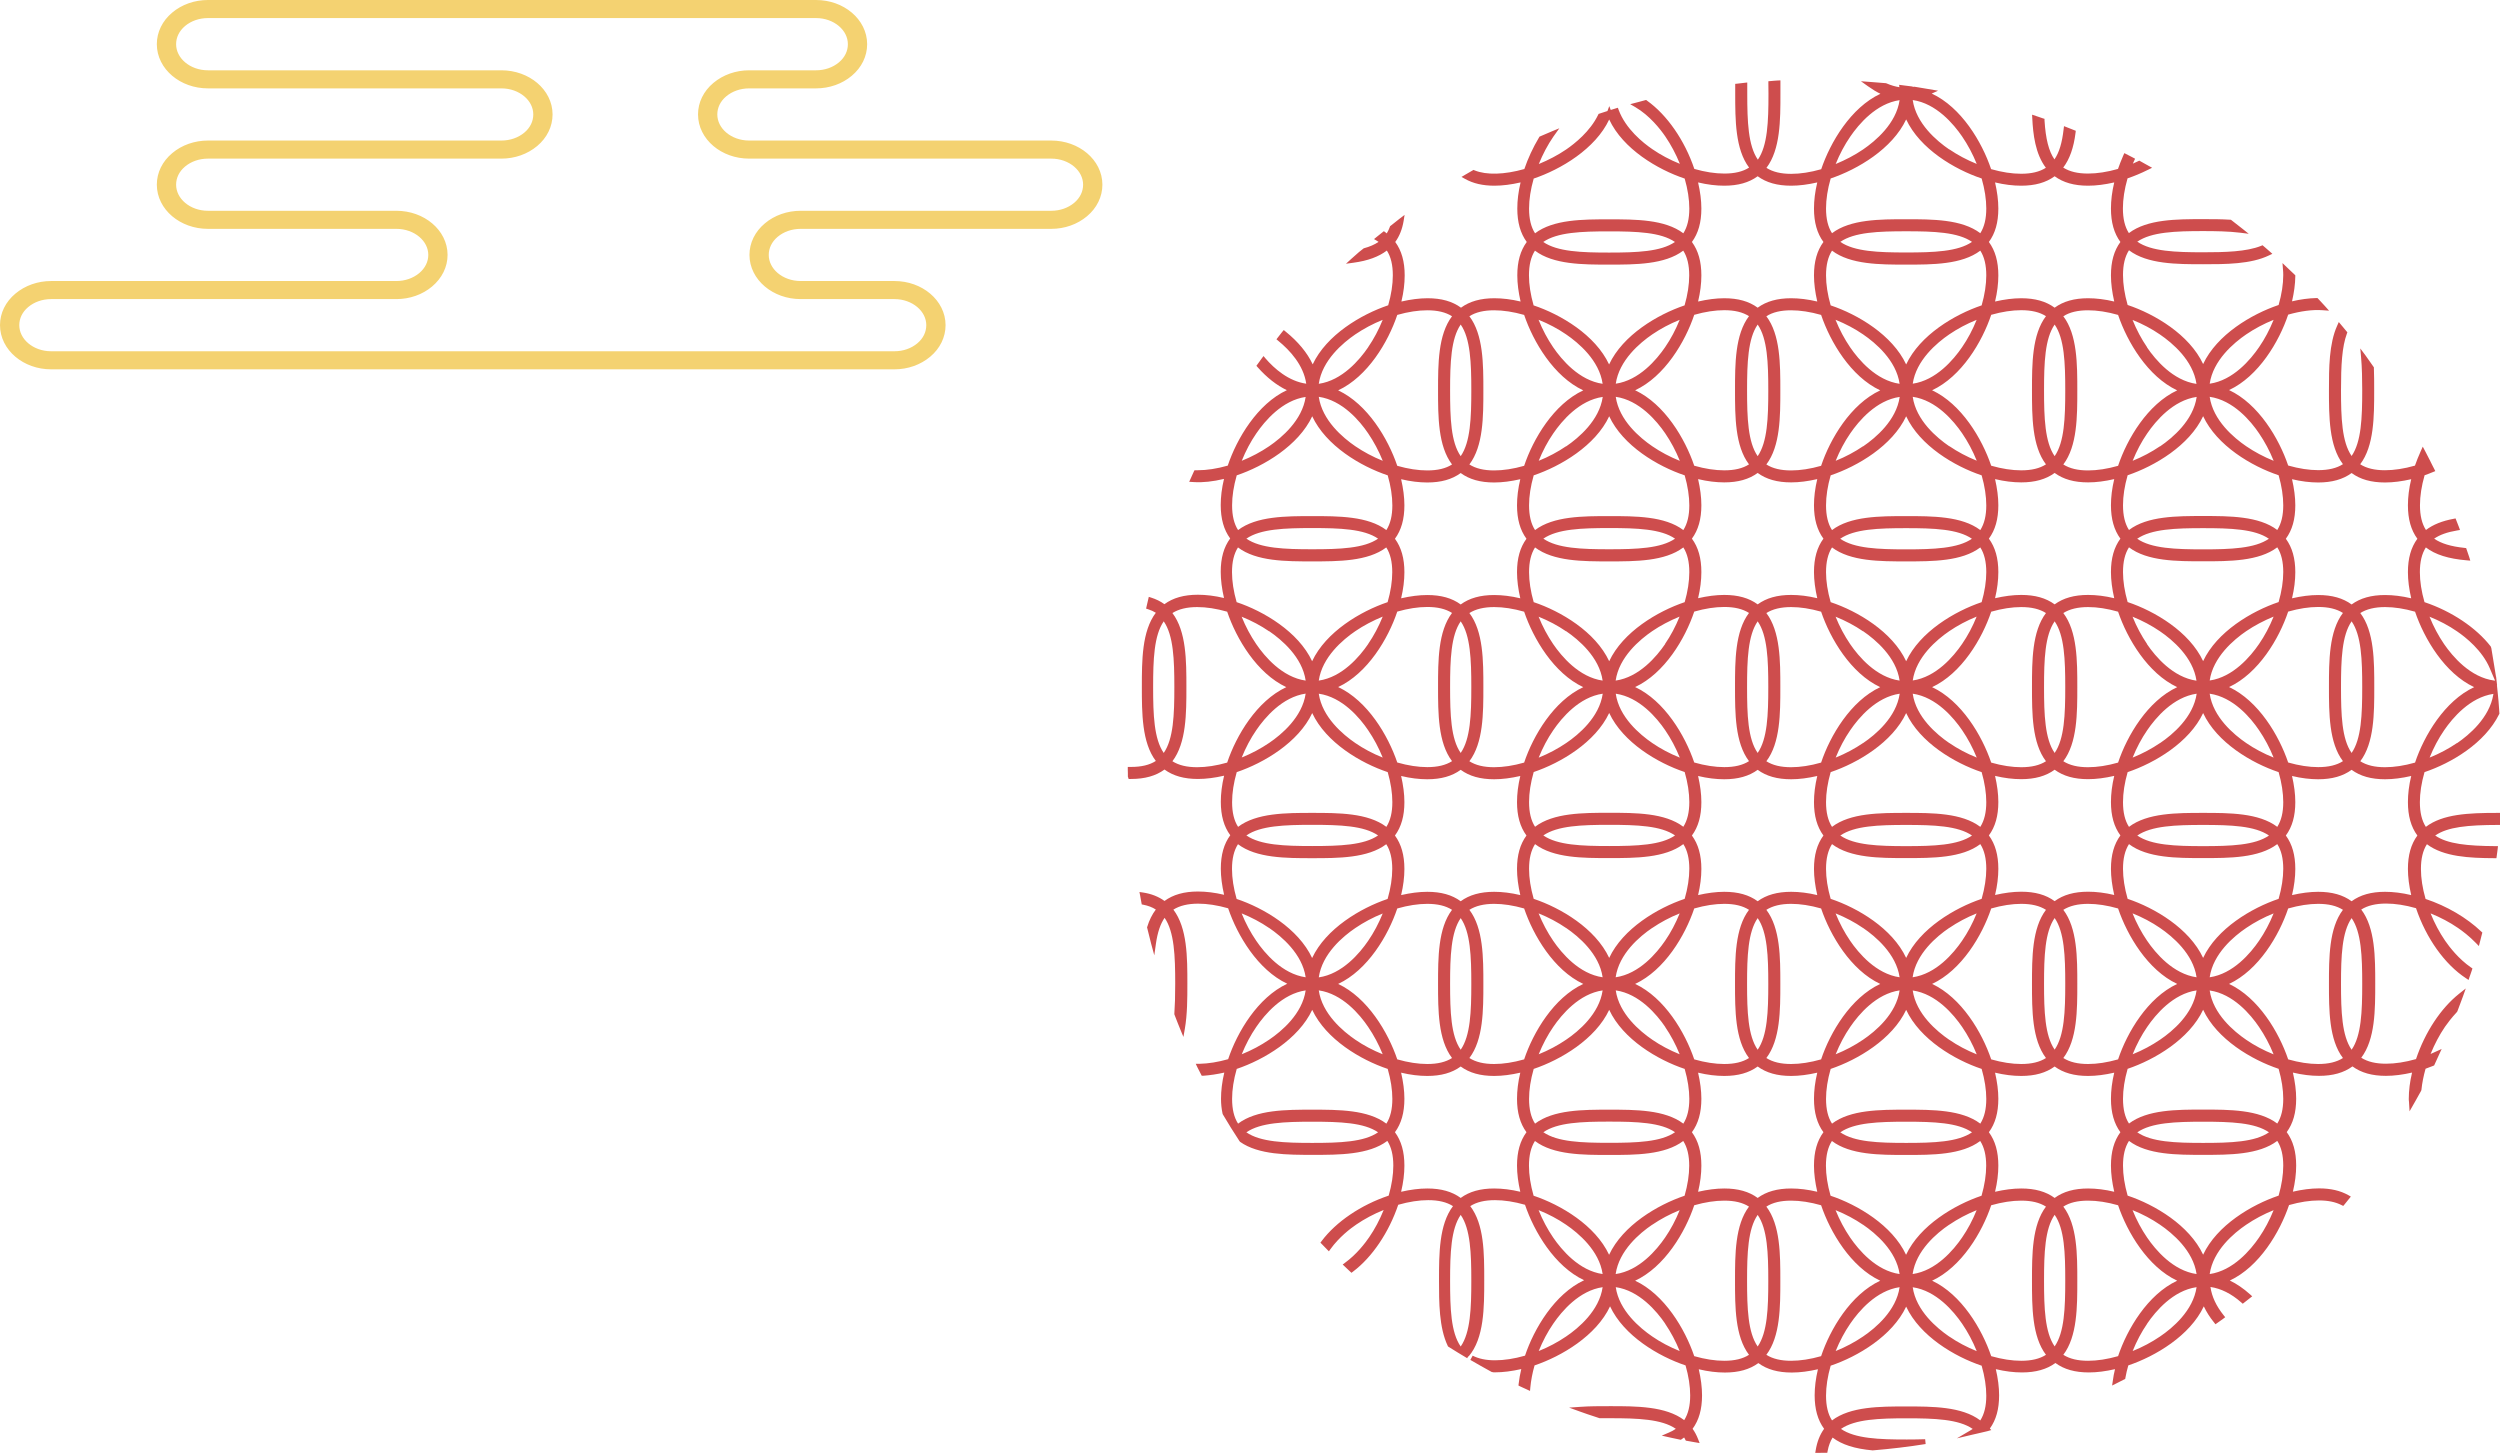
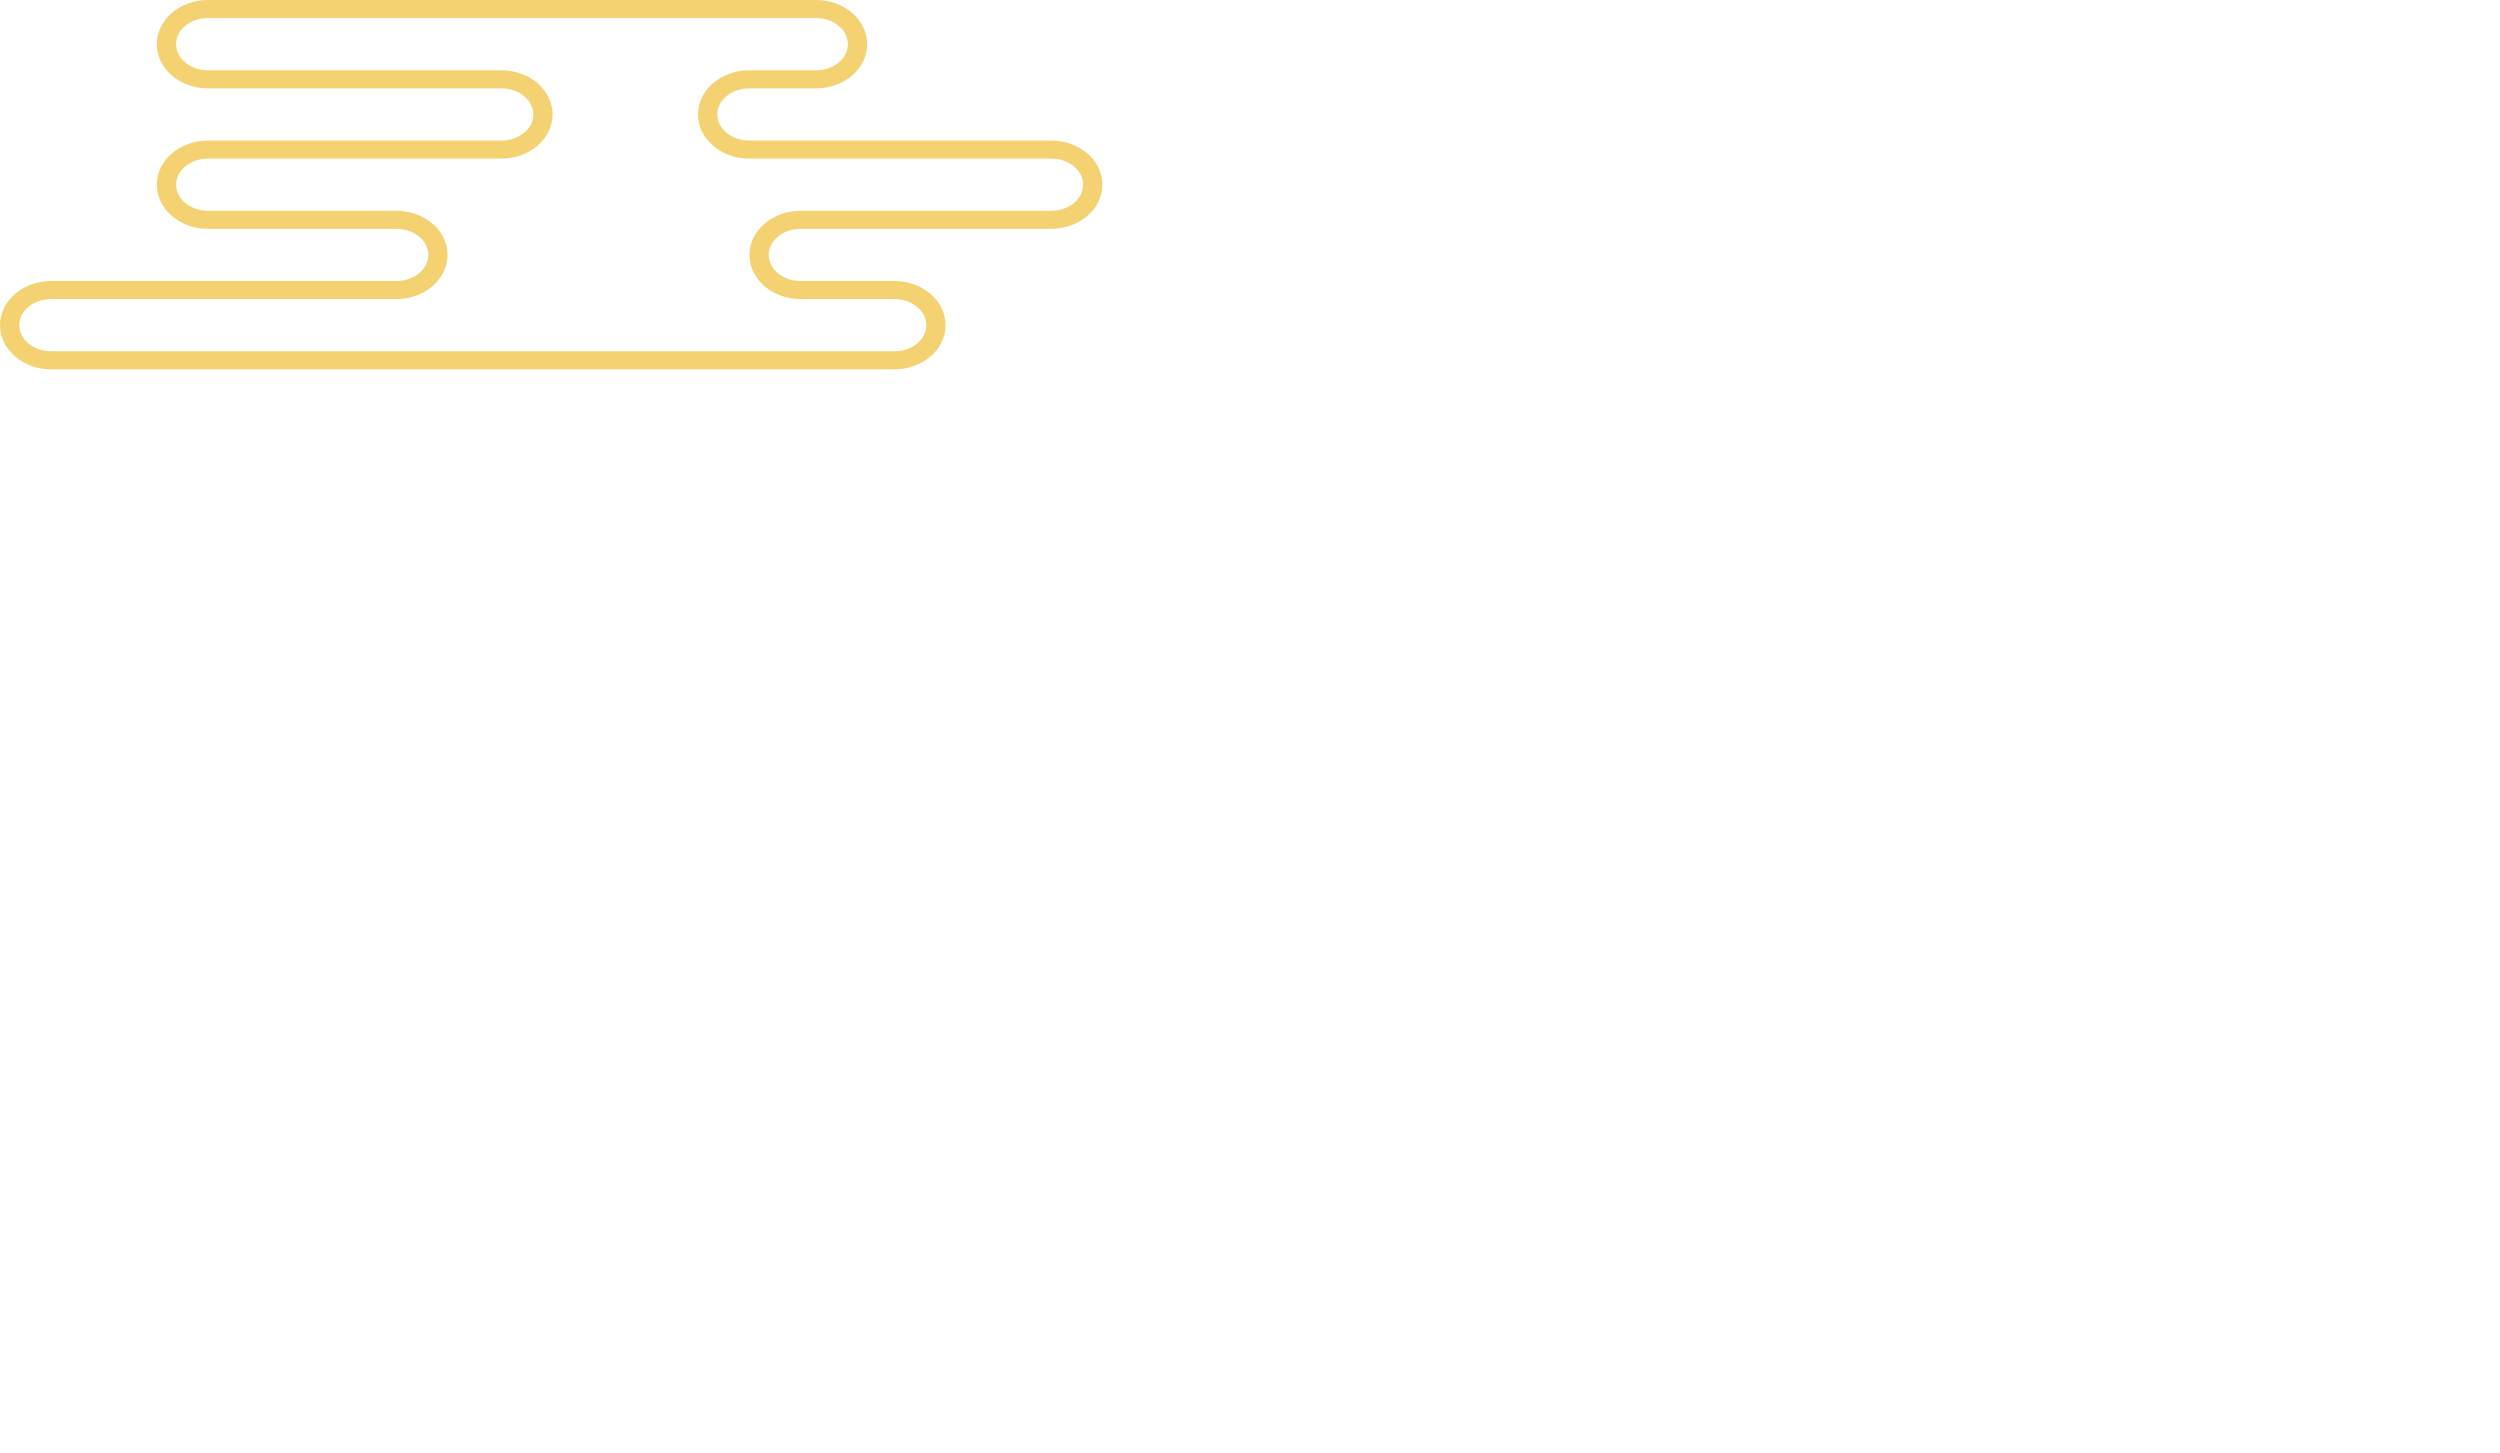
<svg xmlns="http://www.w3.org/2000/svg" width="437" height="254" viewBox="0 0 437 254" fill="none">
  <path d="M156.349 63.56H8.936C4.564 63.56 1 60.545 1 56.835C1 55.038 1.822 53.357 3.33 52.094C4.838 50.83 6.825 50.123 8.936 50.123H69.285C71.04 50.123 72.685 49.543 73.932 48.499C75.179 47.456 75.865 46.042 75.865 44.558C75.865 41.497 72.918 39.004 69.285 39.004H36.349C31.977 39.004 28.413 35.99 28.413 32.28C28.413 30.483 29.235 28.802 30.743 27.538C32.237 26.274 34.238 25.567 36.349 25.567H87.652C89.407 25.567 91.051 24.987 92.299 23.944C93.546 22.901 94.218 21.498 94.218 20.002C94.218 16.941 91.271 14.449 87.652 14.449H36.349C31.977 14.449 28.413 11.434 28.413 7.724C28.413 5.927 29.235 4.235 30.743 2.971C32.237 1.707 34.238 1 36.349 1H142.642C147.015 1 150.578 4.014 150.578 7.724C150.578 9.521 149.756 11.214 148.248 12.478C146.754 13.742 144.753 14.449 142.642 14.449H130.951C129.196 14.449 127.552 15.028 126.304 16.072C125.057 17.115 124.385 18.518 124.385 20.002C124.385 23.075 127.332 25.567 130.951 25.567H183.762C188.134 25.567 191.698 28.581 191.698 32.28C191.698 34.077 190.875 35.77 189.368 37.033C187.86 38.297 185.873 39.004 183.762 39.004H139.956C138.188 39.004 136.543 39.584 135.296 40.627C134.049 41.671 133.377 43.074 133.377 44.558C133.377 47.63 136.324 50.123 139.956 50.123H156.349C160.721 50.123 164.285 53.137 164.285 56.835C164.285 58.633 163.463 60.325 161.955 61.589C160.447 62.853 158.46 63.56 156.349 63.56ZM8.936 51.282C7.182 51.282 5.537 51.862 4.29 52.905C3.042 53.949 2.371 55.351 2.371 56.835C2.371 59.908 5.318 62.4 8.936 62.4H156.349C158.103 62.4 159.748 61.821 160.995 60.777C162.243 59.734 162.914 58.331 162.914 56.835C162.914 53.775 159.967 51.282 156.349 51.282H139.956C135.57 51.282 132.006 48.268 132.006 44.558C132.006 42.761 132.829 41.08 134.336 39.816C135.83 38.552 137.831 37.845 139.956 37.845H183.762C185.516 37.845 187.161 37.265 188.408 36.222C189.656 35.178 190.327 33.776 190.327 32.28C190.327 29.219 187.38 26.727 183.762 26.727H130.951C126.578 26.727 123.015 23.712 123.015 20.002C123.015 18.205 123.837 16.524 125.345 15.26C126.853 13.997 128.84 13.289 130.951 13.289H142.642C144.397 13.289 146.042 12.71 147.289 11.666C148.536 10.623 149.208 9.22 149.208 7.724C149.208 4.652 146.261 2.159 142.642 2.159H36.349C34.594 2.159 32.95 2.739 31.702 3.783C30.455 4.838 29.784 6.229 29.784 7.724C29.784 10.797 32.73 13.289 36.349 13.289H87.652C92.025 13.289 95.588 16.304 95.588 20.002C95.588 21.799 94.766 23.492 93.258 24.756C91.75 26.019 89.763 26.727 87.652 26.727H36.349C34.594 26.727 32.95 27.306 31.702 28.35C30.455 29.393 29.784 30.796 29.784 32.28C29.784 35.352 32.73 37.845 36.349 37.845H69.285C73.672 37.845 77.235 40.859 77.235 44.558C77.235 46.355 76.399 48.036 74.891 49.311C73.397 50.575 71.396 51.282 69.285 51.282H8.936Z" fill="#F4D271" stroke="#F4D271" stroke-width="2" />
  <g clip-path="url(#clip0_117_22865)">
-     <path d="M436.545 142.093C431.455 142.093 426.989 142.295 424.039 144.535C423.331 143.441 422.994 142.009 422.994 140.207C422.994 138.607 423.264 136.855 423.803 134.968C428.506 133.385 434.354 129.915 436.848 124.846L436.899 124.745L436.831 123.751C436.781 122.959 436.713 122.168 436.629 121.393L436.461 119.742L436.494 119.81L436.309 118.193V118.344L436.022 116.576C435.854 115.481 435.669 114.386 435.483 113.291L435.382 113.005C432.854 109.737 428.539 106.84 423.803 105.257C423.264 103.37 422.994 101.619 422.994 100.019C422.994 98.216 423.331 96.802 424.039 95.69C425.691 96.953 427.983 97.677 431.185 97.947L431.809 97.998L431.624 97.391C431.539 97.122 431.455 96.852 431.354 96.6L431.084 95.808L430.815 95.774C428.404 95.522 426.702 94.999 425.489 94.157C426.466 93.484 427.781 93.012 429.5 92.725L430.006 92.641L429.837 92.17C429.753 91.934 429.652 91.715 429.567 91.479L429.23 90.62L428.893 90.688C426.888 91.058 425.303 91.698 424.056 92.641C423.348 91.546 423.011 90.115 423.011 88.313C423.011 86.713 423.281 84.961 423.82 83.074C424.309 82.906 424.798 82.721 425.27 82.519L425.691 82.35L425.489 81.946C425.388 81.744 425.287 81.525 425.169 81.323C425.084 81.154 425 80.986 424.916 80.817L424.747 80.464L424.663 80.312C424.444 79.857 424.208 79.419 423.972 78.965L423.5 78.072L423.146 78.864C422.725 79.79 422.404 80.632 422.135 81.39C420.247 81.929 418.478 82.198 416.893 82.198C415.09 82.198 413.674 81.862 412.562 81.154C415.006 77.937 415.006 72.766 415.006 68.202C415.006 66.888 415.006 65.608 414.955 64.328V64.21L414.365 63.368C414.062 62.947 413.775 62.526 413.472 62.104L412.579 60.909L412.713 62.408C412.882 64.243 412.916 66.366 412.916 68.202C412.916 73.036 412.764 77.246 411.062 79.706C409.36 77.246 409.208 73.019 409.208 68.202C409.208 63.822 409.376 60.639 410.236 58.315L410.32 58.096L410.169 57.91C409.966 57.658 409.747 57.405 409.528 57.136L408.82 56.294L408.551 56.9C407.101 60.083 407.101 64.395 407.101 68.185C407.101 72.766 407.101 77.92 409.545 81.137C408.449 81.845 407.017 82.182 405.213 82.182C403.629 82.182 401.86 81.912 399.972 81.373C398.371 76.64 394.781 70.593 389.64 68.185C394.798 65.776 398.388 59.73 399.972 54.997C402.163 54.373 404.236 54.104 405.938 54.222L407.118 54.306L406.427 53.531C406.174 53.245 405.904 52.959 405.635 52.672L405.096 52.099H404.91C403.562 52.133 402.129 52.319 400.646 52.672C401 51.139 401.202 49.674 401.219 48.31V48.124L401.084 47.99C400.781 47.687 400.461 47.383 400.14 47.097L398.978 45.985L399.062 47.08C399.096 47.4 399.112 47.72 399.112 48.074C399.112 49.674 398.843 51.426 398.303 53.312C393.567 54.912 387.517 58.5 385.107 63.637C382.697 58.483 376.646 54.895 371.91 53.312C371.371 51.426 371.101 49.657 371.101 48.074C371.101 46.272 371.438 44.857 372.146 43.745C375.365 46.188 380.539 46.188 385.107 46.188C389.017 46.188 393.449 46.188 396.635 44.638L397.208 44.368L396.736 43.947C396.517 43.745 396.281 43.56 396.062 43.358L395.489 42.869L395.253 42.971C392.691 44.015 388.831 44.099 385.107 44.099C380.27 44.099 376.056 43.947 373.596 42.246C376.056 40.545 380.287 40.393 385.107 40.393C387.18 40.393 389.573 40.427 391.612 40.68L393.079 40.865L391.916 39.939C391.309 39.45 390.685 38.962 390.062 38.49L389.961 38.406H389.826C388.275 38.305 386.708 38.305 385.09 38.305C380.506 38.305 375.348 38.305 372.129 40.747C371.421 39.652 371.084 38.221 371.084 36.418C371.084 34.835 371.354 33.067 371.893 31.18C373.039 30.793 374.253 30.288 375.466 29.681L376.191 29.327L374.944 28.637C374.674 28.485 374.404 28.334 374.135 28.182L373.949 28.081L373.41 28.334C373.208 28.418 373.022 28.519 372.82 28.603C372.904 28.435 372.972 28.266 373.056 28.098L373.208 27.744L372.871 27.559C372.584 27.407 372.281 27.256 371.994 27.104L371.337 26.767L371.152 27.172C370.781 28.03 370.478 28.805 370.225 29.529C368.337 30.069 366.584 30.338 364.983 30.338C363.18 30.338 361.764 30.001 360.652 29.294C361.781 27.811 362.489 25.807 362.809 23.18L362.843 22.86L362.539 22.742C362.27 22.624 362 22.523 361.73 22.422L360.787 22.051L360.719 22.607C360.449 24.982 359.944 26.666 359.118 27.862C358.124 26.43 357.584 24.291 357.382 21.057V20.771L357.096 20.687C356.826 20.586 356.539 20.502 356.27 20.401L355.208 20.047L355.242 20.67C355.376 23.449 355.764 26.885 357.618 29.327C356.522 30.035 355.09 30.372 353.287 30.372C351.685 30.372 349.933 30.102 348.045 29.563C346.444 24.813 342.837 18.75 337.663 16.358L338.775 15.853L336.989 15.55C336.213 15.415 335.438 15.28 334.663 15.162H334.596H334.528C334.461 15.162 334.41 15.179 334.343 15.196V15.129L333.955 15.078C333.635 15.027 333.315 14.994 332.994 14.96L331.966 14.825L332.017 15.246C331.275 15.129 330.534 14.909 329.758 14.573L329.64 14.539C329 14.472 328.376 14.421 327.736 14.387L325.292 14.202L326.522 15.078C327.281 15.617 327.989 16.055 328.697 16.392C323.539 18.8 319.949 24.847 318.348 29.58C316.461 30.119 314.691 30.389 313.107 30.389C311.303 30.389 309.888 30.052 308.775 29.344C311.219 26.127 311.219 20.956 311.219 16.392C311.219 15.769 311.219 15.129 311.219 14.489V14.05L310.781 14.067C310.545 14.067 310.309 14.101 310.073 14.118C309.888 14.118 309.702 14.152 309.517 14.168L309.112 14.202V14.606C309.112 15.196 309.129 15.802 309.129 16.409C309.129 21.243 308.978 25.453 307.275 27.913C305.573 25.453 305.421 21.226 305.421 16.409C305.421 15.903 305.421 15.432 305.421 14.943V14.421L304.966 14.472C304.73 14.489 304.494 14.522 304.242 14.556C304.056 14.573 303.871 14.606 303.685 14.623L303.315 14.657V16.341C303.315 20.923 303.315 26.077 305.742 29.294C304.646 30.001 303.213 30.338 301.41 30.338C299.809 30.338 298.056 30.069 296.169 29.529C294.483 24.527 291.399 20.08 287.893 17.588L287.742 17.47L287.556 17.52C287.219 17.605 286.899 17.689 286.562 17.79L284.961 18.211L285.837 18.716C288.365 20.198 290.219 22.573 291.096 23.853C292.073 25.285 292.949 26.919 293.64 28.637C291.921 27.946 290.27 27.07 288.854 26.093C287.169 24.948 284.169 22.523 282.938 19.205L282.803 18.834L282.416 18.952C282.129 19.036 281.843 19.12 281.556 19.221L281.303 18.548L280.983 19.407C280.579 19.541 280.174 19.659 279.787 19.794L279.433 19.912L279.348 20.08C277.966 22.961 275.27 25.1 273.77 26.127C272.337 27.104 270.702 27.963 268.983 28.671C269.674 26.953 270.551 25.302 271.528 23.887L272.573 22.422L271.225 22.977C270.551 23.264 269.876 23.55 269.219 23.837L269.101 23.887L269.034 24.005C267.955 25.807 267.095 27.677 266.455 29.546C262.949 30.54 259.831 30.624 257.758 29.782L257.573 29.698L256.933 30.069C256.646 30.22 256.376 30.389 256.09 30.557L255.466 30.927L256.107 31.281C257.522 32.073 259.191 32.46 261.23 32.46C262.646 32.46 264.18 32.258 265.798 31.888C265.41 33.505 265.225 35.037 265.225 36.452C265.225 38.861 265.764 40.781 266.876 42.297C265.764 43.813 265.225 45.716 265.225 48.141C265.225 49.556 265.427 51.089 265.798 52.706C264.18 52.319 262.629 52.133 261.23 52.133C258.82 52.133 256.899 52.672 255.382 53.784C253.865 52.672 251.961 52.133 249.534 52.133C248.118 52.133 246.584 52.335 244.966 52.706C245.354 51.089 245.539 49.556 245.539 48.141C245.539 45.733 245 43.813 243.888 42.297C244.629 41.286 245.118 40.04 245.354 38.608L245.522 37.564L244.68 38.204C244.326 38.473 243.972 38.76 243.618 39.046L242.978 39.551L242.944 39.669C242.792 40.073 242.624 40.444 242.404 40.798C242.32 40.73 242.236 40.663 242.152 40.596L241.899 40.41L241.225 40.949C241.022 41.101 240.82 41.269 240.635 41.421L240.18 41.791L240.685 42.095C240.787 42.162 240.888 42.229 240.972 42.28C240.281 42.752 239.438 43.122 238.376 43.408L237.567 44.048C237.129 44.419 236.691 44.806 236.27 45.194L235.275 46.103L236.624 45.918C239.101 45.581 241.006 44.874 242.421 43.796C243.129 44.891 243.466 46.322 243.466 48.124C243.466 49.725 243.197 51.476 242.657 53.363C237.921 54.963 231.871 58.55 229.461 63.688C228.5 61.65 226.916 59.73 224.725 57.961L224.404 57.691L224.135 58.011C223.983 58.197 223.831 58.382 223.697 58.567L223.124 59.308L223.444 59.578C225.449 61.212 227.86 63.806 228.331 67.073C225.247 66.635 222.753 64.446 221.202 62.643L220.865 62.239L220.545 62.66C220.393 62.862 220.258 63.048 220.124 63.25L219.618 63.94L219.837 64.193C221.455 66.012 223.174 67.359 224.944 68.202C219.787 70.61 216.197 76.657 214.612 81.39C212.725 81.929 210.955 82.198 209.371 82.198C209.32 82.198 209.27 82.198 209.219 82.198H208.798L208.68 82.434C208.562 82.67 208.461 82.906 208.36 83.142L207.871 84.22L208.73 84.27C210.23 84.371 212.067 84.169 213.955 83.714C213.567 85.331 213.382 86.864 213.382 88.279C213.382 90.688 213.921 92.608 215.034 94.124C213.921 95.639 213.382 97.543 213.382 99.968C213.382 101.383 213.584 102.916 213.955 104.533C212.337 104.145 210.787 103.96 209.388 103.96C206.978 103.96 205.056 104.499 203.539 105.611C202.865 105.122 202.09 104.735 201.23 104.465L200.809 104.331L200.708 104.768C200.64 105.004 200.59 105.24 200.539 105.493L200.337 106.385L200.708 106.503C201.197 106.655 201.652 106.874 202.039 107.11C199.596 110.327 199.596 115.498 199.596 120.062C199.596 124.627 199.596 129.798 202.039 133.015C200.944 133.722 199.511 134.059 197.708 134.059H197.135V134.48C197.135 134.716 197.135 134.952 197.152 135.187V135.743L197.287 136.164H197.708C200.118 136.164 202.039 135.625 203.556 134.514C205.073 135.625 206.978 136.164 209.404 136.164C210.82 136.164 212.354 135.962 213.972 135.592C213.584 137.209 213.399 138.741 213.399 140.156C213.399 142.565 213.938 144.485 215.051 146.001C213.938 147.517 213.399 149.42 213.399 151.845C213.399 153.26 213.601 154.793 213.972 156.41C212.354 156.023 210.803 155.837 209.404 155.837C206.994 155.837 205.073 156.376 203.556 157.488C202.511 156.73 201.247 156.225 199.764 156.006L199.174 155.922L199.292 156.511C199.326 156.696 199.36 156.898 199.393 157.084C199.427 157.336 199.478 157.572 199.528 157.825L199.579 158.094L199.848 158.145C200.691 158.313 201.416 158.583 202.039 158.987C201.399 159.829 200.893 160.84 200.539 162.002L200.506 162.12L200.539 162.238C200.758 163.164 200.994 164.091 201.23 165L201.77 166.988L202.056 164.95C202.343 162.962 202.831 161.514 203.573 160.436C205.275 162.895 205.427 167.122 205.427 171.939C205.427 174.18 205.376 175.797 205.275 177.195V177.296L205.494 177.868C205.764 178.542 206.017 179.233 206.303 179.906L206.86 181.254L207.112 179.822C207.551 177.296 207.551 174.466 207.551 171.956C207.551 167.375 207.551 162.221 205.107 159.004C206.202 158.313 207.635 157.96 209.438 157.96C211.022 157.96 212.792 158.229 214.68 158.768C216.281 163.501 219.871 169.548 225.011 171.956C219.854 174.365 216.264 180.412 214.68 185.145C212.91 185.65 211.225 185.919 209.674 185.953H209.017L209.303 186.559C209.421 186.812 209.539 187.048 209.674 187.284L210.062 188.042H210.331C211.511 187.957 212.742 187.772 214.006 187.486C213.618 189.103 213.433 190.652 213.433 192.067C213.433 192.943 213.517 193.785 213.702 194.661L213.753 194.796C214.663 196.345 215.64 197.912 216.669 199.478L216.77 199.596C219.989 201.87 225.062 201.87 229.545 201.87C234.028 201.87 239.287 201.87 242.506 199.428C243.213 200.523 243.551 201.954 243.551 203.756C243.551 205.357 243.281 207.108 242.742 208.995C237.904 210.612 233.539 213.576 231.028 216.928L230.809 217.214L231.433 217.854C231.601 218.04 231.77 218.208 231.938 218.376L232.292 218.73L232.579 218.326C234.079 216.254 236.034 214.755 237.079 214.048C238.511 213.071 240.146 212.195 241.865 211.504C241.174 213.222 240.298 214.873 239.32 216.288C238.612 217.315 237.146 219.252 235.107 220.734L234.702 221.038L235.444 221.745C235.629 221.914 235.798 222.082 235.983 222.25L236.236 222.486L236.522 222.267C239.86 219.758 242.792 215.395 244.41 210.595C246.298 210.056 248.067 209.786 249.652 209.786C251.455 209.786 252.871 210.123 253.983 210.831C251.539 214.048 251.539 219.219 251.539 223.783C251.539 227.657 251.539 232.036 253.056 235.237L253.107 235.354L253.208 235.422C254.287 236.096 255.365 236.769 256.461 237.409L256.663 237.072L256.713 237.106C259.444 233.923 259.444 228.533 259.444 223.783C259.444 219.033 259.444 214.048 257 210.831C258.095 210.123 259.528 209.786 261.331 209.786C262.916 209.786 264.685 210.056 266.573 210.595C268.174 215.328 271.764 221.375 276.904 223.783C271.747 226.192 268.157 232.238 266.573 236.971C264.685 237.51 262.916 237.78 261.331 237.78C259.747 237.78 258.483 237.51 257.421 236.971L257.017 237.713C258.18 238.386 259.444 239.111 260.742 239.818L261.079 239.885C261.079 239.885 261.23 239.885 261.331 239.885C262.747 239.885 264.281 239.683 265.916 239.313C265.713 240.172 265.562 241.031 265.461 241.89L265.427 242.193L265.697 242.328C265.916 242.429 266.135 242.53 266.354 242.631C266.539 242.715 266.725 242.799 266.91 242.883L267.449 243.136L267.5 242.547C267.618 241.317 267.854 240.02 268.242 238.673C272.978 237.072 279.028 233.485 281.438 228.348C283.848 233.502 289.899 237.089 294.635 238.673C295.174 240.559 295.444 242.328 295.444 243.911C295.444 245.713 295.107 247.128 294.399 248.24C291.18 245.797 286.006 245.797 281.438 245.797C279.567 245.797 277.899 245.797 276.247 245.915L274.275 246.05L276.129 246.724C277.022 247.061 277.933 247.347 278.843 247.65L279.601 247.903H279.669C280.242 247.903 280.815 247.903 281.421 247.903C286.258 247.903 290.472 248.054 292.933 249.755C292.562 250.008 292.157 250.244 291.685 250.429L290.472 250.951L292.208 251.339C292.68 251.44 293.169 251.541 293.64 251.642L293.809 251.676L293.961 251.575C294.112 251.473 294.247 251.372 294.382 251.271C294.449 251.389 294.534 251.507 294.584 251.642L294.685 251.827L294.888 251.861C295.292 251.945 295.713 252.012 296.118 252.08L297.096 252.248L296.826 251.558C296.573 250.901 296.253 250.294 295.865 249.755C296.978 248.24 297.517 246.336 297.517 243.911C297.517 242.496 297.315 240.963 296.944 239.346C298.562 239.734 300.095 239.919 301.511 239.919C303.921 239.919 305.843 239.38 307.36 238.268C308.876 239.38 310.781 239.919 313.208 239.919C314.624 239.919 316.157 239.717 317.775 239.346C317.388 240.963 317.202 242.496 317.202 243.911C317.202 246.319 317.742 248.24 318.854 249.755C318.112 250.783 317.624 252.029 317.388 253.478L317.303 253.966H317.792C318.028 253.966 318.281 253.966 318.517 253.949H319.41L319.478 253.596C319.646 252.703 319.933 251.945 320.337 251.288C321.955 252.518 324.18 253.242 327.348 253.528C330.567 253.259 333.685 252.888 336.601 252.417L336.517 251.575C335.506 251.608 334.427 251.625 333.315 251.625C328.478 251.625 324.264 251.473 321.803 249.772C324.264 248.071 328.494 247.92 333.315 247.92C338.135 247.92 342.365 248.071 344.826 249.772C344.708 249.857 344.573 249.941 344.438 250.025L342.062 251.423L344.758 250.783C345.079 250.716 345.399 250.631 345.719 250.564C346.275 250.446 346.815 250.311 347.371 250.177L348.079 249.974L347.826 249.705C348.921 248.206 349.444 246.303 349.444 243.894C349.444 242.479 349.242 240.946 348.871 239.329C350.489 239.717 352.022 239.902 353.438 239.902C355.848 239.902 357.77 239.363 359.287 238.252C360.803 239.363 362.708 239.902 365.135 239.902C366.551 239.902 368.084 239.7 369.702 239.329C369.534 240.02 369.399 240.727 369.315 241.401L369.197 242.193L369.904 241.839C370.191 241.704 370.478 241.553 370.764 241.401L371.489 241.031L371.522 240.829C371.657 240.071 371.826 239.363 372.028 238.673C376.764 237.072 382.815 233.485 385.225 228.348C385.68 229.308 386.27 230.251 387.011 231.16L387.264 231.481L388.022 230.942C388.225 230.807 388.41 230.672 388.612 230.52L388.966 230.251L388.697 229.914C387.399 228.297 386.624 226.646 386.388 224.962C388.208 225.232 390.028 226.124 391.764 227.657L392.034 227.893L392.742 227.337C392.927 227.185 393.112 227.051 393.298 226.899L393.685 226.596L393.315 226.259C392.152 225.215 390.955 224.406 389.775 223.834C394.933 221.425 398.522 215.378 400.124 210.645C402.011 210.106 403.781 209.837 405.365 209.837C406.949 209.837 408.23 210.106 409.292 210.645L409.596 210.797L409.815 210.544C409.983 210.342 410.135 210.14 410.303 209.938L410.927 209.163L410.489 208.911C409.073 208.119 407.404 207.731 405.365 207.731C403.949 207.731 402.416 207.934 400.798 208.304C401.185 206.687 401.371 205.154 401.371 203.74C401.371 201.331 400.831 199.411 399.719 197.895C400.831 196.379 401.371 194.476 401.371 192.05C401.371 190.636 401.169 189.103 400.798 187.486C402.416 187.873 403.949 188.059 405.365 188.059C407.775 188.059 409.697 187.52 411.213 186.408C412.73 187.52 414.635 188.059 417.062 188.059C418.478 188.059 420.011 187.856 421.629 187.486C421.242 189.103 421.056 190.652 421.056 192.05C421.056 192.236 421.056 192.404 421.09 192.573L421.191 194.257L422.236 192.421C422.573 191.848 422.893 191.259 423.213 190.669L423.264 190.518C423.382 189.322 423.635 188.075 423.989 186.812C424.376 186.677 424.764 186.526 425.152 186.374L425.489 186.239L425.556 186.088C425.708 185.751 425.86 185.431 426.011 185.094C426.112 184.858 426.213 184.622 426.331 184.387L426.803 183.359L425.354 184.016C425.185 184.084 425.034 184.168 424.865 184.235C425.556 182.534 426.416 180.9 427.393 179.468C427.815 178.862 428.506 177.936 429.466 176.908L429.551 176.774C429.888 175.915 430.208 175.039 430.528 174.163L431.017 172.782L429.871 173.691C426.652 176.251 423.905 180.412 422.32 185.128C420.433 185.667 418.663 185.936 417.079 185.936C415.275 185.936 413.86 185.599 412.747 184.892C415.191 181.675 415.191 176.504 415.191 171.939C415.191 167.375 415.191 162.204 412.747 158.987C413.843 158.296 415.275 157.943 417.079 157.943C418.663 157.943 420.433 158.212 422.32 158.751C424.09 164.006 427.343 168.571 431.051 170.996L431.506 171.299L431.674 170.777C431.725 170.592 431.792 170.424 431.86 170.255C431.944 170.036 432.011 169.8 432.096 169.565L432.18 169.278L431.927 169.11C429.753 167.611 428.169 165.539 427.41 164.444C426.433 163.013 425.556 161.379 424.865 159.661C426.584 160.351 428.236 161.227 429.652 162.204C430.444 162.743 431.624 163.636 432.787 164.832L433.309 165.371L433.494 164.646C433.612 164.175 433.73 163.72 433.848 163.248L433.916 163.013L433.73 162.844C431.169 160.402 427.713 158.381 423.989 157.134C423.449 155.248 423.18 153.496 423.18 151.896C423.18 150.094 423.517 148.679 424.225 147.567C427.14 149.774 431.64 149.993 436.006 150.01H436.376L436.427 149.639C436.478 149.218 436.545 148.797 436.596 148.376L436.646 147.904H436.174C431.32 147.87 427.815 147.534 425.674 146.051C427.848 144.535 431.388 144.215 436.629 144.199H437.017L437.051 143.811C437.084 143.39 437.118 142.969 437.152 142.548L437.185 142.093H436.73H436.545ZM280.14 224.996C279.551 229.106 275.927 232.154 273.753 233.62C272.32 234.597 270.685 235.472 268.966 236.163C269.657 234.445 270.534 232.794 271.511 231.379C272.994 229.207 276.045 225.585 280.157 224.996H280.14ZM240.888 197.929C238.427 199.63 234.197 199.781 229.376 199.781C224.556 199.781 220.326 199.63 217.865 197.929C220.326 196.228 224.556 196.076 229.376 196.076C234.197 196.076 238.427 196.228 240.888 197.929ZM205.275 120.113C205.275 124.947 205.124 129.158 203.421 131.617C201.719 129.158 201.567 124.93 201.567 120.113C201.567 115.296 201.719 111.068 203.421 108.609C205.124 111.068 205.275 115.296 205.275 120.113ZM228.23 69.364C227.64 73.474 224.017 76.522 221.843 78.004C220.41 78.981 218.775 79.857 217.056 80.548C217.747 78.83 218.624 77.179 219.601 75.764C221.084 73.592 224.135 69.97 228.247 69.381L228.23 69.364ZM412.916 171.99C412.916 176.824 412.764 181.035 411.062 183.494C409.36 181.035 409.208 176.807 409.208 171.99C409.208 167.173 409.36 162.945 411.062 160.486C412.764 162.945 412.916 167.173 412.916 171.99ZM375.315 231.379C376.798 229.207 379.848 225.585 383.961 224.996C383.371 229.106 379.747 232.154 377.573 233.62C376.14 234.597 374.506 235.472 372.787 236.163C373.478 234.445 374.354 232.794 375.331 231.379H375.315ZM365 237.864C363.197 237.864 361.781 237.527 360.669 236.82C363.112 233.603 363.112 228.432 363.112 223.867C363.112 219.303 363.112 214.132 360.669 210.915C361.764 210.207 363.197 209.871 365 209.871C366.584 209.871 368.354 210.14 370.242 210.679C371.843 215.412 375.433 221.459 380.573 223.867C375.416 226.276 371.826 232.323 370.242 237.056C368.354 237.595 366.584 237.864 365 237.864ZM207.382 120.113C207.382 115.531 207.382 110.377 204.938 107.16C206.034 106.47 207.466 106.116 209.27 106.116C210.871 106.116 212.624 106.385 214.511 106.924C216.112 111.657 219.702 117.704 224.843 120.113C219.685 122.521 216.096 128.568 214.511 133.301C212.624 133.84 210.854 134.109 209.27 134.109C207.466 134.109 206.051 133.773 204.938 133.065C207.382 129.848 207.382 124.677 207.382 120.113ZM239.152 60.706C237.669 62.879 234.618 66.501 230.522 67.09C231.112 62.98 234.736 59.932 236.91 58.449C238.343 57.472 239.978 56.597 241.697 55.906C241.006 57.624 240.129 59.275 239.152 60.69V60.706ZM333.197 20.872C335.607 26.026 341.657 29.614 346.393 31.197C346.933 33.084 347.202 34.852 347.202 36.435C347.202 38.237 346.865 39.652 346.157 40.764C342.938 38.322 337.764 38.322 333.197 38.322C328.629 38.322 323.455 38.322 320.236 40.764C319.528 39.669 319.191 38.237 319.191 36.435C319.191 34.852 319.461 33.084 320 31.197C324.736 29.597 330.787 26.009 333.197 20.872ZM269.758 42.297C272.219 40.596 276.449 40.444 281.27 40.444C286.09 40.444 290.32 40.596 292.781 42.297C290.32 43.998 286.09 44.15 281.27 44.15C276.449 44.15 272.219 43.998 269.758 42.297ZM333.197 40.427C338.034 40.427 342.247 40.579 344.708 42.28C342.247 43.981 338.017 44.133 333.197 44.133C328.376 44.133 324.146 43.981 321.685 42.28C324.146 40.579 328.376 40.427 333.197 40.427ZM333.197 46.255C337.781 46.255 342.938 46.255 346.157 43.813C346.865 44.907 347.202 46.339 347.202 48.141C347.202 49.725 346.933 51.493 346.393 53.38C341.657 54.98 335.607 58.567 333.197 63.705C330.787 58.55 324.736 54.963 320 53.38C319.461 51.493 319.191 49.725 319.191 48.141C319.191 46.339 319.528 44.924 320.236 43.813C323.455 46.255 328.629 46.255 333.197 46.255ZM392.64 181.759C390.466 180.277 386.843 177.228 386.253 173.135C390.365 173.725 393.416 177.346 394.882 179.519C395.86 180.951 396.736 182.584 397.427 184.302C395.708 183.612 394.056 182.736 392.64 181.759ZM340.73 233.636C338.556 232.154 334.933 229.106 334.343 225.013C338.455 225.602 341.506 229.224 342.989 231.396C343.966 232.828 344.843 234.462 345.534 236.18C343.815 235.489 342.163 234.613 340.747 233.636H340.73ZM332.051 224.996C331.461 229.106 327.837 232.154 325.663 233.62C324.23 234.597 322.596 235.472 320.876 236.163C321.567 234.445 322.444 232.794 323.421 231.379C324.904 229.207 327.955 225.585 332.067 224.996H332.051ZM281.287 196.059C286.124 196.059 290.337 196.211 292.798 197.912C290.337 199.613 286.107 199.765 281.287 199.765C276.466 199.765 272.236 199.613 269.775 197.912C272.236 196.211 276.466 196.059 281.287 196.059ZM268.966 55.906C270.685 56.597 272.337 57.472 273.753 58.449C275.927 59.932 279.551 62.98 280.14 67.09C276.028 66.501 272.978 62.879 271.494 60.706C270.517 59.275 269.64 57.641 268.949 55.923L268.966 55.906ZM373.579 94.174C376.056 92.473 380.27 92.321 385.09 92.321C389.91 92.321 394.14 92.473 396.601 94.174C394.14 95.875 389.91 96.027 385.09 96.027C380.27 96.027 376.039 95.875 373.579 94.174ZM392.64 162.204C394.073 161.227 395.708 160.351 397.427 159.661C396.736 161.379 395.86 163.029 394.882 164.444C393.399 166.617 390.348 170.238 386.253 170.828C386.843 166.718 390.466 163.669 392.64 162.204ZM383.961 173.119C383.371 177.228 379.747 180.277 377.573 181.742C376.14 182.719 374.506 183.595 372.787 184.286C373.478 182.568 374.354 180.917 375.331 179.502C376.815 177.329 379.865 173.708 383.978 173.119H383.961ZM340.73 214.081C342.163 213.104 343.798 212.229 345.517 211.538C344.826 213.256 343.949 214.907 342.972 216.322C341.489 218.494 338.438 222.116 334.326 222.705C334.916 218.595 338.539 215.547 340.713 214.081H340.73ZM239.152 112.584C237.669 114.757 234.618 118.378 230.522 118.967C231.112 114.858 234.736 111.809 236.91 110.327C238.343 109.35 239.978 108.491 241.697 107.783C241.006 109.501 240.129 111.152 239.152 112.567V112.584ZM241.697 132.425C239.978 131.735 238.326 130.859 236.91 129.882C234.736 128.4 231.112 125.351 230.522 121.258C234.635 121.848 237.685 125.469 239.152 127.642C240.129 129.073 241.006 130.707 241.697 132.425ZM273.753 78.004C272.32 78.981 270.685 79.857 268.966 80.548C269.657 78.83 270.534 77.179 271.511 75.764C272.994 73.592 276.045 69.97 280.157 69.381C279.567 73.49 275.944 76.539 273.77 78.021L273.753 78.004ZM280.14 173.119C279.551 177.228 275.927 180.277 273.753 181.742C272.32 182.719 270.685 183.595 268.966 184.286C269.657 182.568 270.534 180.917 271.511 179.502C272.994 177.329 276.045 173.708 280.157 173.119H280.14ZM320.876 55.906C322.596 56.597 324.247 57.472 325.663 58.449C327.837 59.932 331.461 62.98 332.051 67.09C327.938 66.501 324.888 62.879 323.404 60.706C322.427 59.275 321.551 57.641 320.86 55.923L320.876 55.906ZM334.343 67.09C334.933 62.98 338.556 59.932 340.73 58.449C342.163 57.472 343.798 56.597 345.517 55.906C344.826 57.624 343.949 59.275 342.972 60.69C341.489 62.862 338.438 66.484 334.326 67.073L334.343 67.09ZM386.253 118.967C386.843 114.858 390.466 111.809 392.64 110.327C394.073 109.35 395.708 108.491 397.427 107.783C396.736 109.501 395.86 111.152 394.882 112.567C393.399 114.74 390.348 118.361 386.253 118.951V118.967ZM392.64 129.882C390.466 128.4 386.843 125.351 386.253 121.258C390.365 121.848 393.416 125.469 394.882 127.642C395.86 129.073 396.736 130.707 397.427 132.425C395.708 131.735 394.056 130.859 392.64 129.882ZM385.107 147.904C380.27 147.904 376.056 147.753 373.596 146.051C376.073 144.35 380.287 144.199 385.107 144.199C389.927 144.199 394.157 144.35 396.618 146.051C394.157 147.753 389.927 147.904 385.107 147.904ZM333.197 199.781C328.36 199.781 324.146 199.63 321.685 197.929C324.146 196.228 328.376 196.076 333.197 196.076C338.017 196.076 342.247 196.228 344.708 197.929C342.247 199.63 338.017 199.781 333.197 199.781ZM333.197 193.971C328.612 193.971 323.455 193.971 320.236 196.413C319.528 195.318 319.191 193.886 319.191 192.084C319.191 190.484 319.461 188.732 320 186.846C324.736 185.246 330.787 181.658 333.197 176.521C335.607 181.675 341.657 185.263 346.393 186.846C346.933 188.732 347.202 190.501 347.202 192.084C347.202 193.886 346.865 195.301 346.157 196.413C342.938 193.971 337.764 193.971 333.197 193.971ZM291.062 179.502C292.039 180.934 292.916 182.568 293.607 184.286C291.888 183.595 290.236 182.719 288.82 181.742C286.646 180.26 283.022 177.211 282.433 173.119C286.545 173.708 289.596 177.329 291.079 179.502H291.062ZM273.753 162.204C275.927 163.686 279.551 166.735 280.14 170.828C276.028 170.238 272.978 166.617 271.494 164.444C270.517 163.013 269.64 161.379 268.949 159.661C270.669 160.351 272.32 161.227 273.736 162.204H273.753ZM325.663 78.004C324.23 78.981 322.596 79.857 320.876 80.548C321.567 78.83 322.444 77.179 323.421 75.764C324.904 73.592 327.955 69.97 332.067 69.381C331.478 73.49 327.854 76.539 325.68 78.021L325.663 78.004ZM340.73 78.004C338.556 76.522 334.933 73.474 334.343 69.364C338.455 69.953 341.506 73.575 342.989 75.748C343.966 77.179 344.843 78.813 345.534 80.531C343.815 79.84 342.18 78.965 340.747 77.988L340.73 78.004ZM375.315 112.584C374.337 111.152 373.461 109.518 372.77 107.8C374.489 108.491 376.124 109.367 377.556 110.344C379.73 111.826 383.354 114.874 383.944 118.984C379.831 118.395 376.781 114.773 375.298 112.601L375.315 112.584ZM266.421 133.301C264.534 133.84 262.764 134.109 261.18 134.109C259.376 134.109 257.961 133.773 256.848 133.065C259.292 129.848 259.292 124.677 259.292 120.113C259.292 115.548 259.292 110.377 256.848 107.16C257.944 106.47 259.376 106.116 261.18 106.116C262.781 106.116 264.534 106.385 266.421 106.924C268.022 111.657 271.612 117.704 276.753 120.113C271.596 122.521 268.006 128.568 266.421 133.301ZM340.73 181.759C338.556 180.277 334.933 177.228 334.343 173.135C338.455 173.725 341.506 177.346 342.989 179.519C343.966 180.951 344.843 182.584 345.534 184.302C343.815 183.612 342.163 182.736 340.747 181.759H340.73ZM332.051 173.119C331.461 177.228 327.837 180.277 325.663 181.742C324.23 182.719 322.596 183.595 320.876 184.286C321.567 182.568 322.444 180.917 323.421 179.502C324.904 177.329 327.955 173.708 332.067 173.119H332.051ZM273.753 110.327C275.927 111.809 279.551 114.858 280.14 118.967C276.028 118.378 272.978 114.757 271.494 112.584C270.517 111.152 269.64 109.518 268.949 107.8C270.669 108.491 272.32 109.367 273.736 110.344L273.753 110.327ZM321.669 94.174C324.129 92.473 328.36 92.321 333.18 92.321C338 92.321 342.23 92.473 344.691 94.174C342.23 95.875 338 96.027 333.18 96.027C328.36 96.027 324.129 95.875 321.669 94.174ZM333.197 98.132C337.781 98.132 342.938 98.132 346.157 95.69C346.865 96.785 347.202 98.216 347.202 100.019C347.202 101.602 346.933 103.37 346.393 105.257C341.657 106.857 335.607 110.445 333.197 115.582C330.787 110.428 324.736 106.84 320 105.257C319.461 103.37 319.191 101.602 319.191 100.019C319.191 98.216 319.528 96.802 320.236 95.69C323.455 98.132 328.629 98.132 333.197 98.132ZM340.73 162.204C342.163 161.227 343.798 160.351 345.517 159.661C344.826 161.379 343.949 163.029 342.972 164.444C341.489 166.617 338.438 170.238 334.326 170.828C334.916 166.718 338.539 163.669 340.713 162.204H340.73ZM325.663 162.204C327.837 163.686 331.461 166.735 332.051 170.828C327.938 170.238 324.888 166.617 323.404 164.444C322.427 163.013 321.551 161.379 320.86 159.661C322.579 160.351 324.23 161.227 325.646 162.204H325.663ZM293.607 132.425C291.888 131.735 290.236 130.859 288.82 129.882C286.646 128.4 283.022 125.351 282.433 121.258C286.545 121.848 289.596 125.469 291.079 127.642C292.056 129.073 292.933 130.707 293.624 132.425H293.607ZM291.062 112.584C289.579 114.757 286.528 118.378 282.416 118.967C283.006 114.858 286.629 111.809 288.803 110.327C290.236 109.35 291.871 108.491 293.59 107.783C292.899 109.501 292.022 111.152 291.045 112.567L291.062 112.584ZM334.343 118.967C334.933 114.858 338.556 111.809 340.73 110.327C342.163 109.35 343.798 108.474 345.517 107.783C344.826 109.501 343.949 111.152 342.972 112.567C341.489 114.74 338.438 118.361 334.326 118.951L334.343 118.967ZM325.663 110.327C327.837 111.809 331.461 114.858 332.051 118.967C327.938 118.378 324.888 114.757 323.404 112.584C322.427 111.152 321.551 109.518 320.86 107.8C322.579 108.491 324.23 109.367 325.646 110.344L325.663 110.327ZM307.242 131.617C305.522 129.158 305.388 124.93 305.388 120.113C305.388 115.296 305.539 111.068 307.242 108.609C308.944 111.068 309.096 115.296 309.096 120.113C309.096 124.93 308.944 129.158 307.242 131.617ZM340.73 129.882C338.556 128.4 334.933 125.351 334.343 121.258C338.455 121.848 341.506 125.469 342.989 127.642C343.966 129.073 344.843 130.707 345.534 132.425C343.815 131.735 342.163 130.859 340.747 129.882H340.73ZM344.708 146.051C342.247 147.753 338.017 147.904 333.197 147.904C328.376 147.904 324.146 147.753 321.685 146.051C324.146 144.35 328.376 144.199 333.197 144.199C338.017 144.199 342.247 144.35 344.708 146.051ZM333.197 142.093C328.612 142.093 323.455 142.093 320.236 144.535C319.528 143.441 319.191 142.009 319.191 140.207C319.191 138.607 319.461 136.855 320 134.968C324.736 133.368 330.787 129.781 333.197 124.644C335.607 129.798 341.657 133.385 346.393 134.968C346.933 136.855 347.202 138.623 347.202 140.207C347.202 142.009 346.865 143.424 346.157 144.535C342.938 142.093 337.764 142.093 333.197 142.093ZM325.663 129.882C324.23 130.859 322.596 131.735 320.876 132.425C321.567 130.707 322.444 129.056 323.421 127.642C324.904 125.469 327.955 121.848 332.067 121.258C331.478 125.368 327.854 128.416 325.68 129.882H325.663ZM318.331 133.301C316.444 133.84 314.674 134.109 313.09 134.109C311.287 134.109 309.871 133.773 308.758 133.065C311.202 129.848 311.202 124.677 311.202 120.113C311.202 115.548 311.202 110.377 308.758 107.16C309.854 106.47 311.287 106.116 313.09 106.116C314.691 106.116 316.444 106.385 318.331 106.924C319.933 111.657 323.522 117.704 328.663 120.113C323.506 122.521 319.916 128.568 318.331 133.301ZM301.393 106.099C303.197 106.099 304.612 106.436 305.725 107.143C303.281 110.36 303.281 115.531 303.281 120.096C303.281 124.66 303.281 129.831 305.725 133.048C304.629 133.756 303.197 134.093 301.393 134.093C299.809 134.093 298.039 133.823 296.152 133.284C294.551 128.551 290.961 122.504 285.82 120.096C290.978 117.687 294.567 111.641 296.152 106.908C298.039 106.369 299.792 106.099 301.393 106.099ZM297.399 140.207C297.399 138.792 297.197 137.259 296.826 135.642C298.444 136.03 299.978 136.215 301.393 136.215C303.803 136.215 305.725 135.676 307.242 134.564C308.758 135.676 310.663 136.215 313.09 136.215C314.506 136.215 316.039 136.013 317.657 135.642C317.27 137.259 317.084 138.792 317.084 140.207C317.084 142.615 317.624 144.535 318.736 146.051C317.624 147.567 317.084 149.471 317.084 151.896C317.084 153.311 317.287 154.844 317.657 156.461C316.039 156.073 314.489 155.888 313.09 155.888C310.68 155.888 308.758 156.427 307.242 157.538C305.725 156.427 303.82 155.888 301.393 155.888C299.978 155.888 298.444 156.09 296.826 156.461C297.213 154.844 297.399 153.311 297.399 151.896C297.399 149.487 296.86 147.567 295.747 146.051C296.86 144.535 297.399 142.632 297.399 140.207ZM319.191 151.879C319.191 150.077 319.528 148.662 320.236 147.55C323.455 149.993 328.629 149.993 333.197 149.993C337.764 149.993 342.938 149.993 346.157 147.55C346.865 148.645 347.202 150.077 347.202 151.879C347.202 153.462 346.933 155.231 346.393 157.117C341.657 158.718 335.607 162.305 333.197 167.442C330.787 162.288 324.736 158.701 320 157.117C319.461 155.231 319.191 153.479 319.191 151.879ZM357.298 120.113C357.298 115.279 357.449 111.068 359.152 108.609C360.854 111.068 361.006 115.296 361.006 120.113C361.006 124.93 360.854 129.158 359.152 131.617C357.449 129.158 357.298 124.93 357.298 120.113ZM355.191 120.113C355.191 124.694 355.191 129.848 357.635 133.065C356.539 133.773 355.107 134.109 353.303 134.109C351.719 134.109 349.949 133.84 348.062 133.301C346.461 128.568 342.871 122.521 337.73 120.113C342.888 117.704 346.478 111.657 348.062 106.924C349.949 106.385 351.719 106.116 353.303 106.116C355.107 106.116 356.522 106.453 357.635 107.16C355.191 110.377 355.191 115.548 355.191 120.113ZM268.966 132.425C269.657 130.707 270.534 129.056 271.511 127.642C272.994 125.469 276.045 121.848 280.157 121.258C279.567 125.368 275.944 128.416 273.77 129.882C272.337 130.859 270.702 131.735 268.983 132.425H268.966ZM281.287 124.627C283.697 129.781 289.747 133.368 294.483 134.952C295.022 136.838 295.292 138.607 295.292 140.19C295.292 141.992 294.955 143.407 294.247 144.519C291.028 142.076 285.854 142.076 281.287 142.076C276.719 142.076 271.545 142.076 268.326 144.519C267.618 143.424 267.281 141.992 267.281 140.19C267.281 138.59 267.551 136.838 268.09 134.952C272.826 133.352 278.876 129.764 281.287 124.627ZM281.287 144.182C286.124 144.182 290.337 144.333 292.798 146.035C290.337 147.736 286.107 147.887 281.287 147.887C276.466 147.887 272.236 147.736 269.775 146.035C272.253 144.333 276.466 144.182 281.287 144.182ZM353.303 155.871C351.888 155.871 350.354 156.073 348.736 156.444C349.124 154.827 349.309 153.294 349.309 151.879C349.309 149.471 348.77 147.55 347.657 146.035C348.77 144.519 349.309 142.615 349.309 140.19C349.309 138.775 349.107 137.242 348.736 135.625C350.354 136.013 351.888 136.198 353.303 136.198C355.713 136.198 357.635 135.659 359.152 134.547C360.669 135.659 362.573 136.198 365 136.198C366.416 136.198 367.949 135.996 369.567 135.625C369.18 137.242 368.994 138.775 368.994 140.19C368.994 142.598 369.534 144.519 370.646 146.035C369.534 147.55 368.994 149.454 368.994 151.879C368.994 153.294 369.197 154.827 369.567 156.444C367.949 156.056 366.399 155.871 365 155.871C362.59 155.871 360.669 156.41 359.152 157.522C357.635 156.41 355.73 155.871 353.303 155.871ZM317.084 100.002C317.084 101.417 317.287 102.949 317.657 104.566C316.039 104.179 314.489 103.994 313.09 103.994C310.68 103.994 308.758 104.533 307.242 105.644C305.725 104.533 303.82 103.994 301.393 103.994C299.978 103.994 298.444 104.196 296.826 104.566C297.213 102.949 297.399 101.417 297.399 100.002C297.399 97.576 296.86 95.673 295.747 94.157C296.86 92.641 297.399 90.738 297.399 88.313C297.399 86.898 297.197 85.365 296.826 83.748C298.444 84.135 299.994 84.321 301.393 84.321C303.803 84.321 305.725 83.782 307.242 82.67C308.758 83.782 310.663 84.321 313.09 84.321C314.506 84.321 316.039 84.119 317.657 83.748C317.27 85.365 317.084 86.898 317.084 88.313C317.084 90.721 317.624 92.641 318.736 94.157C317.624 95.673 317.084 97.576 317.084 100.002ZM309.096 171.99C309.096 176.824 308.944 181.035 307.242 183.494C305.539 181.035 305.388 176.807 305.388 171.99C305.388 167.173 305.539 162.945 307.242 160.486C308.944 162.945 309.096 167.173 309.096 171.99ZM311.202 171.99C311.202 167.409 311.202 162.255 308.758 159.038C309.854 158.347 311.287 157.993 313.09 157.993C314.674 157.993 316.444 158.263 318.331 158.802C319.933 163.535 323.522 169.581 328.663 171.99C323.506 174.399 319.916 180.445 318.331 185.178C316.444 185.717 314.674 185.987 313.09 185.987C311.287 185.987 309.871 185.65 308.758 184.943C311.202 181.725 311.202 176.555 311.202 171.99ZM348.062 158.802C349.949 158.263 351.719 157.993 353.303 157.993C355.107 157.993 356.522 158.33 357.635 159.038C355.191 162.255 355.191 167.426 355.191 171.99C355.191 176.555 355.191 181.725 357.635 184.943C356.539 185.65 355.107 185.987 353.303 185.987C351.719 185.987 349.949 185.717 348.062 185.178C346.461 180.445 342.871 174.399 337.73 171.99C342.888 169.581 346.478 163.535 348.062 158.802ZM359.152 160.469C360.854 162.928 361.006 167.156 361.006 171.973C361.006 176.79 360.854 181.018 359.152 183.477C357.449 181.018 357.298 176.79 357.298 171.973C357.298 167.156 357.449 162.928 359.152 160.469ZM281.287 92.304C286.124 92.304 290.337 92.456 292.798 94.157C290.337 95.858 286.107 96.01 281.287 96.01C276.466 96.01 272.236 95.858 269.775 94.157C272.253 92.456 276.466 92.304 281.287 92.304ZM288.82 162.204C290.253 161.227 291.888 160.351 293.607 159.661C292.916 161.379 292.039 163.029 291.062 164.444C289.579 166.617 286.528 170.238 282.416 170.828C283.006 166.718 286.629 163.669 288.803 162.204H288.82ZM377.573 129.882C376.14 130.859 374.506 131.735 372.787 132.425C373.478 130.707 374.354 129.056 375.331 127.642C376.815 125.469 379.865 121.848 383.978 121.258C383.388 125.368 379.764 128.416 377.59 129.882H377.573ZM370.242 133.301C368.354 133.84 366.584 134.109 365 134.109C363.197 134.109 361.781 133.773 360.669 133.065C363.112 129.848 363.112 124.677 363.112 120.113C363.112 115.548 363.112 110.377 360.669 107.16C361.764 106.47 363.197 106.116 365 106.116C366.601 106.116 368.354 106.385 370.242 106.924C371.843 111.657 375.433 117.704 380.573 120.113C375.416 122.521 371.826 128.568 370.242 133.301ZM347.202 88.329C347.202 90.132 346.865 91.546 346.157 92.658C342.938 90.216 337.764 90.216 333.197 90.216C328.629 90.216 323.455 90.216 320.236 92.658C319.528 91.563 319.191 90.132 319.191 88.329C319.191 86.729 319.461 84.978 320 83.091C324.736 81.491 330.787 77.903 333.197 72.766C335.607 77.92 341.657 81.508 346.393 83.091C346.933 84.978 347.202 86.746 347.202 88.329ZM281.287 98.132C285.871 98.132 291.028 98.132 294.247 95.69C294.955 96.785 295.292 98.216 295.292 100.019C295.292 101.619 295.022 103.37 294.483 105.257C289.747 106.857 283.697 110.445 281.287 115.582C278.876 110.428 272.826 106.84 268.09 105.257C267.551 103.37 267.281 101.602 267.281 100.019C267.281 98.216 267.618 96.802 268.326 95.69C271.545 98.132 276.719 98.132 281.287 98.132ZM257.185 120.113C257.185 124.947 257.034 129.158 255.331 131.617C253.612 129.158 253.478 124.93 253.478 120.113C253.478 115.296 253.629 111.068 255.331 108.609C257.034 111.068 257.185 115.296 257.185 120.113ZM267.281 151.879C267.281 150.077 267.618 148.662 268.326 147.55C271.545 149.993 276.719 149.993 281.287 149.993C285.854 149.993 291.028 149.993 294.247 147.55C294.955 148.645 295.292 150.077 295.292 151.879C295.292 153.479 295.022 155.231 294.483 157.117C289.747 158.718 283.697 162.305 281.287 167.442C278.876 162.288 272.826 158.701 268.09 157.117C267.551 155.231 267.281 153.479 267.281 151.879ZM296.152 158.802C298.039 158.263 299.809 157.993 301.393 157.993C303.197 157.993 304.612 158.33 305.725 159.038C303.281 162.255 303.281 167.426 303.281 171.99C303.281 176.555 303.281 181.725 305.725 184.943C304.629 185.65 303.197 185.987 301.393 185.987C299.809 185.987 298.039 185.717 296.152 185.178C294.551 180.445 290.961 174.399 285.82 171.99C290.978 169.581 294.567 163.535 296.152 158.802ZM368.994 100.002C368.994 101.417 369.197 102.949 369.567 104.566C367.949 104.179 366.399 103.994 365 103.994C362.59 103.994 360.669 104.533 359.152 105.644C357.635 104.533 355.73 103.994 353.303 103.994C351.888 103.994 350.354 104.196 348.736 104.566C349.124 102.949 349.309 101.417 349.309 100.002C349.309 97.593 348.77 95.673 347.657 94.157C348.77 92.641 349.309 90.738 349.309 88.313C349.309 86.898 349.107 85.365 348.736 83.748C350.354 84.135 351.904 84.321 353.303 84.321C355.713 84.321 357.635 83.782 359.152 82.67C360.669 83.782 362.573 84.321 365 84.321C366.416 84.321 367.949 84.119 369.567 83.748C369.18 85.365 368.994 86.898 368.994 88.313C368.994 90.721 369.534 92.641 370.646 94.157C369.534 95.673 368.994 97.576 368.994 100.002ZM307.242 79.739C305.539 77.28 305.388 73.053 305.388 68.235C305.388 63.418 305.539 59.191 307.242 56.731C308.944 59.191 309.096 63.418 309.096 68.235C309.096 73.053 308.944 77.28 307.242 79.739ZM293.607 80.548C291.888 79.857 290.236 78.981 288.82 78.004C286.646 76.522 283.022 73.474 282.433 69.364C286.545 69.953 289.596 73.575 291.079 75.748C292.056 77.179 292.933 78.813 293.624 80.531L293.607 80.548ZM295.292 88.329C295.292 90.132 294.955 91.546 294.247 92.658C291.028 90.216 285.854 90.216 281.287 90.216C276.719 90.216 271.545 90.216 268.326 92.658C267.618 91.563 267.281 90.132 267.281 88.329C267.281 86.729 267.551 84.978 268.09 83.091C272.826 81.491 278.876 77.903 281.287 72.766C283.697 77.92 289.747 81.508 294.483 83.091C295.022 84.978 295.292 86.746 295.292 88.329ZM249.483 106.099C251.287 106.099 252.702 106.436 253.815 107.143C251.371 110.36 251.371 115.531 251.371 120.096C251.371 124.66 251.371 129.831 253.815 133.048C252.719 133.756 251.287 134.093 249.483 134.093C247.899 134.093 246.129 133.823 244.242 133.284C242.64 128.551 239.051 122.504 233.91 120.096C239.067 117.687 242.657 111.641 244.242 106.908C246.129 106.369 247.882 106.099 249.483 106.099ZM249.483 136.215C251.893 136.215 253.815 135.676 255.331 134.564C256.848 135.676 258.753 136.215 261.18 136.215C262.596 136.215 264.129 136.013 265.747 135.642C265.36 137.259 265.174 138.792 265.174 140.207C265.174 142.615 265.713 144.535 266.826 146.051C265.713 147.567 265.174 149.471 265.174 151.896C265.174 153.311 265.376 154.844 265.747 156.461C264.129 156.073 262.579 155.888 261.18 155.888C258.77 155.888 256.848 156.427 255.331 157.538C253.815 156.427 251.91 155.888 249.483 155.888C248.067 155.888 246.534 156.09 244.916 156.461C245.303 154.844 245.489 153.311 245.489 151.896C245.489 149.487 244.949 147.567 243.837 146.051C244.949 144.535 245.489 142.632 245.489 140.207C245.489 138.792 245.287 137.259 244.916 135.642C246.534 136.03 248.067 136.215 249.483 136.215ZM257.185 171.99C257.185 176.824 257.034 181.035 255.331 183.494C253.612 181.035 253.478 176.807 253.478 171.99C253.478 167.173 253.629 162.945 255.331 160.486C257.034 162.945 257.185 167.173 257.185 171.99ZM320.219 199.445C323.438 201.887 328.612 201.887 333.18 201.887C337.747 201.887 342.921 201.887 346.14 199.445C346.848 200.539 347.185 201.971 347.185 203.773C347.185 205.357 346.916 207.125 346.376 209.012C341.64 210.612 335.59 214.199 333.18 219.337C330.77 214.182 324.719 210.595 319.983 209.012C319.444 207.125 319.174 205.357 319.174 203.773C319.174 201.971 319.511 200.556 320.219 199.445ZM365 185.987C363.197 185.987 361.781 185.65 360.669 184.943C363.112 181.725 363.112 176.555 363.112 171.99C363.112 167.426 363.112 162.255 360.669 159.038C361.764 158.347 363.197 157.993 365 157.993C366.584 157.993 368.354 158.263 370.242 158.802C371.843 163.535 375.433 169.581 380.573 171.99C375.416 174.399 371.826 180.445 370.242 185.178C368.354 185.717 366.584 185.987 365 185.987ZM372.787 159.661C374.506 160.351 376.157 161.227 377.573 162.204C379.747 163.686 383.371 166.735 383.961 170.828C379.848 170.238 376.798 166.617 375.315 164.444C374.337 163.013 373.461 161.379 372.77 159.661H372.787ZM371.101 151.879C371.101 150.077 371.438 148.662 372.146 147.55C375.365 149.993 380.539 149.993 385.107 149.993C389.674 149.993 394.848 149.993 398.067 147.55C398.775 148.645 399.112 150.077 399.112 151.879C399.112 153.479 398.843 155.231 398.303 157.117C393.567 158.718 387.517 162.305 385.107 167.442C382.697 162.288 376.646 158.701 371.91 157.117C371.371 155.231 371.101 153.479 371.101 151.879ZM385.107 142.093C380.522 142.093 375.365 142.093 372.146 144.535C371.438 143.441 371.101 142.009 371.101 140.207C371.101 138.607 371.371 136.855 371.91 134.968C376.646 133.368 382.697 129.781 385.107 124.644C387.517 129.798 393.567 133.385 398.303 134.968C398.843 136.855 399.112 138.623 399.112 140.207C399.112 142.009 398.775 143.424 398.067 144.535C394.848 142.093 389.674 142.093 385.107 142.093ZM357.298 68.235C357.298 63.401 357.449 59.191 359.152 56.731C360.854 59.191 361.006 63.418 361.006 68.235C361.006 73.053 360.854 77.28 359.152 79.739C357.449 77.28 357.298 73.053 357.298 68.235ZM353.303 54.222C355.107 54.222 356.522 54.559 357.635 55.266C355.191 58.483 355.191 63.654 355.191 68.219C355.191 72.783 355.191 77.954 357.635 81.171C356.539 81.879 355.107 82.215 353.303 82.215C351.719 82.215 349.949 81.946 348.062 81.407C346.461 76.674 342.871 70.627 337.73 68.219C342.888 65.81 346.478 59.763 348.062 55.03C349.949 54.491 351.719 54.222 353.303 54.222ZM318.331 81.424C316.444 81.963 314.674 82.232 313.09 82.232C311.287 82.232 309.871 81.895 308.758 81.188C311.202 77.971 311.202 72.8 311.202 68.235C311.202 63.671 311.202 58.5 308.758 55.283C309.854 54.575 311.287 54.239 313.09 54.239C314.674 54.239 316.444 54.508 318.331 55.047C319.933 59.78 323.522 65.827 328.663 68.235C323.506 70.644 319.916 76.691 318.331 81.424ZM301.393 54.222C303.197 54.222 304.612 54.559 305.725 55.266C303.281 58.483 303.281 63.654 303.281 68.219C303.281 72.783 303.281 77.954 305.725 81.171C304.629 81.879 303.197 82.215 301.393 82.215C299.809 82.215 298.039 81.946 296.152 81.407C294.551 76.674 290.961 70.627 285.82 68.219C290.978 65.81 294.567 59.763 296.152 55.03C298.039 54.491 299.809 54.222 301.393 54.222ZM282.433 67.09C283.022 62.98 286.646 59.932 288.82 58.449C290.253 57.472 291.888 56.597 293.607 55.906C292.916 57.624 292.039 59.275 291.062 60.69C289.579 62.862 286.528 66.484 282.416 67.073L282.433 67.09ZM265.174 88.329C265.174 90.738 265.713 92.658 266.826 94.174C265.713 95.69 265.174 97.593 265.174 100.019C265.174 101.434 265.376 102.966 265.747 104.583C264.129 104.196 262.579 104.011 261.18 104.011C258.77 104.011 256.848 104.55 255.331 105.661C253.815 104.55 251.91 104.011 249.483 104.011C248.067 104.011 246.534 104.213 244.916 104.583C245.303 102.966 245.489 101.434 245.489 100.019C245.489 97.61 244.949 95.69 243.837 94.174C244.949 92.658 245.489 90.755 245.489 88.329C245.489 86.915 245.287 85.382 244.916 83.765C246.534 84.152 248.084 84.338 249.483 84.338C251.893 84.338 253.815 83.799 255.331 82.687C256.848 83.799 258.753 84.338 261.18 84.338C262.596 84.338 264.129 84.135 265.747 83.765C265.36 85.382 265.174 86.915 265.174 88.329ZM261.18 185.987C259.376 185.987 257.961 185.65 256.848 184.943C259.292 181.725 259.292 176.555 259.292 171.99C259.292 167.426 259.292 162.255 256.848 159.038C257.944 158.347 259.376 157.993 261.18 157.993C262.764 157.993 264.534 158.263 266.421 158.802C268.022 163.535 271.612 169.581 276.753 171.99C271.596 174.399 268.006 180.445 266.421 185.178C264.534 185.717 262.764 185.987 261.18 185.987ZM297.399 203.756C297.399 201.331 296.86 199.428 295.747 197.912C296.86 196.396 297.399 194.493 297.399 192.067C297.399 190.652 297.197 189.12 296.826 187.503C298.444 187.89 299.978 188.075 301.393 188.075C303.803 188.075 305.725 187.536 307.242 186.425C308.758 187.536 310.663 188.075 313.09 188.075C314.506 188.075 316.039 187.873 317.657 187.503C317.27 189.12 317.084 190.669 317.084 192.067C317.084 194.476 317.624 196.396 318.736 197.912C317.624 199.428 317.084 201.331 317.084 203.756C317.084 205.171 317.287 206.704 317.657 208.321C316.039 207.934 314.506 207.748 313.09 207.748C310.68 207.748 308.758 208.287 307.242 209.399C305.725 208.287 303.82 207.748 301.393 207.748C299.978 207.748 298.444 207.95 296.826 208.321C297.213 206.704 297.399 205.171 297.399 203.756ZM325.663 214.081C327.837 215.564 331.461 218.612 332.051 222.705C327.938 222.116 324.888 218.494 323.404 216.322C322.427 214.89 321.551 213.256 320.86 211.538C322.579 212.229 324.23 213.104 325.646 214.081H325.663ZM349.309 203.756C349.309 201.331 348.77 199.428 347.657 197.912C348.77 196.396 349.309 194.493 349.309 192.067C349.309 190.652 349.107 189.12 348.736 187.503C350.354 187.89 351.888 188.075 353.303 188.075C355.713 188.075 357.635 187.536 359.152 186.425C360.669 187.536 362.573 188.075 365 188.075C366.416 188.075 367.949 187.873 369.567 187.503C369.18 189.12 368.994 190.652 368.994 192.067C368.994 194.476 369.534 196.396 370.646 197.912C369.534 199.428 368.994 201.331 368.994 203.756C368.994 205.171 369.197 206.704 369.567 208.321C367.949 207.934 366.416 207.748 365 207.748C362.59 207.748 360.669 208.287 359.152 209.399C357.635 208.287 355.73 207.748 353.303 207.748C351.888 207.748 350.354 207.95 348.736 208.321C349.124 206.704 349.309 205.154 349.309 203.756ZM405.213 106.099C407.017 106.099 408.433 106.436 409.545 107.143C407.101 110.36 407.101 115.531 407.101 120.096C407.101 124.66 407.101 129.831 409.545 133.048C408.449 133.756 407.017 134.093 405.213 134.093C403.629 134.093 401.86 133.823 399.972 133.284C398.371 128.551 394.781 122.504 389.64 120.096C394.798 117.687 398.388 111.641 399.972 106.908C401.86 106.369 403.612 106.099 405.213 106.099ZM409.208 120.113C409.208 115.279 409.36 111.068 411.062 108.609C412.764 111.068 412.916 115.296 412.916 120.113C412.916 124.93 412.764 129.158 411.062 131.617C409.343 129.158 409.208 124.93 409.208 120.113ZM230.522 170.845C231.112 166.735 234.736 163.686 236.91 162.221C238.343 161.244 239.978 160.368 241.697 159.678C241.006 161.396 240.129 163.046 239.152 164.461C237.669 166.634 234.618 170.255 230.522 170.845ZM239.152 179.502C240.129 180.934 241.006 182.568 241.697 184.286C239.978 183.595 238.326 182.719 236.91 181.742C234.736 180.26 231.112 177.211 230.522 173.119C234.635 173.708 237.685 177.329 239.152 179.502ZM244.242 158.802C246.129 158.263 247.899 157.993 249.483 157.993C251.287 157.993 252.702 158.33 253.815 159.038C251.371 162.255 251.371 167.426 251.371 171.99C251.371 176.555 251.371 181.725 253.815 184.943C252.719 185.65 251.287 185.987 249.483 185.987C247.899 185.987 246.129 185.717 244.242 185.178C242.64 180.445 239.051 174.399 233.91 171.99C239.067 169.581 242.657 163.535 244.242 158.802ZM398.303 105.24C393.567 106.84 387.517 110.428 385.107 115.565C382.697 110.411 376.646 106.823 371.91 105.24C371.371 103.354 371.101 101.585 371.101 100.002C371.101 98.2 371.438 96.785 372.146 95.673C375.365 98.115 380.539 98.115 385.107 98.115C389.674 98.115 394.848 98.115 398.067 95.673C398.775 96.768 399.112 98.2 399.112 100.002C399.112 101.602 398.843 103.354 398.303 105.24ZM229.376 92.304C234.213 92.304 238.427 92.456 240.888 94.157C238.427 95.858 234.197 96.01 229.376 96.01C224.556 96.01 220.326 95.858 217.865 94.157C220.326 92.456 224.556 92.304 229.376 92.304ZM228.23 121.241C227.64 125.351 224.017 128.4 221.843 129.865C220.41 130.842 218.775 131.718 217.056 132.408C217.747 130.69 218.624 129.04 219.601 127.625C221.084 125.452 224.135 121.831 228.247 121.241H228.23ZM221.843 110.327C224.017 111.809 227.64 114.858 228.23 118.967C224.118 118.378 221.067 114.757 219.584 112.584C218.607 111.152 217.73 109.518 217.039 107.8C218.758 108.491 220.41 109.367 221.826 110.344L221.843 110.327ZM229.376 144.182C234.213 144.182 238.427 144.333 240.888 146.035C238.427 147.736 234.197 147.887 229.376 147.887C224.556 147.887 220.326 147.736 217.865 146.035C220.326 144.333 224.556 144.182 229.376 144.182ZM268.09 186.846C272.826 185.246 278.876 181.658 281.287 176.521C283.697 181.675 289.747 185.263 294.483 186.846C295.022 188.732 295.292 190.501 295.292 192.084C295.292 193.886 294.955 195.301 294.247 196.413C291.028 193.971 285.854 193.971 281.287 193.971C276.719 193.971 271.545 193.971 268.326 196.413C267.618 195.318 267.281 193.886 267.281 192.084C267.281 190.484 267.551 188.732 268.09 186.846ZM288.82 214.081C290.253 213.104 291.888 212.229 293.607 211.538C292.916 213.256 292.039 214.907 291.062 216.322C289.579 218.494 286.528 222.116 282.416 222.705C283.006 218.595 286.629 215.547 288.803 214.081H288.82ZM385.107 199.781C380.27 199.781 376.056 199.63 373.596 197.929C376.056 196.228 380.287 196.076 385.107 196.076C389.927 196.076 394.157 196.228 396.618 197.929C394.157 199.63 389.927 199.781 385.107 199.781ZM416.91 134.109C415.107 134.109 413.691 133.773 412.579 133.065C415.022 129.848 415.022 124.677 415.022 120.113C415.022 115.548 415.022 110.377 412.579 107.16C413.674 106.47 415.107 106.116 416.91 106.116C418.511 106.116 420.264 106.385 422.152 106.924C423.753 111.657 427.343 117.704 432.483 120.113C427.326 122.521 423.736 128.568 422.152 133.301C420.264 133.84 418.494 134.109 416.91 134.109ZM377.573 78.004C376.14 78.981 374.506 79.857 372.787 80.548C373.478 78.83 374.354 77.179 375.331 75.764C376.815 73.592 379.865 69.97 383.978 69.381C383.388 73.49 379.764 76.539 377.59 78.021L377.573 78.004ZM370.242 81.424C368.354 81.963 366.584 82.232 365 82.232C363.197 82.232 361.781 81.895 360.669 81.188C363.112 77.971 363.112 72.8 363.112 68.235C363.112 63.671 363.112 58.5 360.669 55.283C361.764 54.575 363.197 54.239 365 54.239C366.584 54.239 368.354 54.508 370.242 55.047C371.843 59.78 375.433 65.827 380.573 68.235C375.416 70.644 371.826 76.691 370.242 81.424ZM241.697 80.548C239.978 79.857 238.343 78.981 236.91 78.004C234.736 76.522 231.112 73.474 230.522 69.364C234.635 69.953 237.685 73.575 239.152 75.748C240.129 77.179 241.006 78.813 241.697 80.531V80.548ZM420.905 88.329C420.905 90.738 421.444 92.658 422.556 94.174C421.444 95.69 420.905 97.593 420.905 100.019C420.905 101.434 421.107 102.966 421.478 104.583C419.86 104.196 418.309 104.011 416.91 104.011C414.5 104.011 412.579 104.55 411.062 105.661C409.545 104.55 407.64 104.011 405.213 104.011C403.798 104.011 402.264 104.213 400.646 104.583C401.034 102.966 401.219 101.434 401.219 100.019C401.219 97.61 400.68 95.69 399.567 94.174C400.68 92.658 401.219 90.755 401.219 88.329C401.219 86.915 401.017 85.382 400.646 83.765C402.264 84.152 403.815 84.338 405.213 84.338C407.624 84.338 409.545 83.799 411.062 82.687C412.579 83.799 414.483 84.338 416.91 84.338C418.326 84.338 419.86 84.135 421.478 83.765C421.09 85.382 420.905 86.915 420.905 88.329ZM398.067 92.641C394.848 90.199 389.674 90.199 385.107 90.199C380.539 90.199 375.365 90.199 372.146 92.641C371.438 91.546 371.101 90.115 371.101 88.313C371.101 86.713 371.371 84.961 371.91 83.074C376.646 81.474 382.697 77.887 385.107 72.749C387.517 77.903 393.567 81.491 398.303 83.074C398.843 84.961 399.112 86.729 399.112 88.313C399.112 90.115 398.775 91.53 398.067 92.641ZM375.315 60.706C374.337 59.275 373.461 57.641 372.77 55.923C374.489 56.614 376.14 57.489 377.556 58.466C379.73 59.949 383.354 62.997 383.944 67.107C379.831 66.517 376.781 62.896 375.298 60.723L375.315 60.706ZM368.994 36.452C368.994 38.861 369.534 40.781 370.646 42.297C369.534 43.813 368.994 45.716 368.994 48.141C368.994 49.556 369.197 51.089 369.567 52.706C367.949 52.319 366.399 52.133 365 52.133C362.59 52.133 360.669 52.672 359.152 53.784C357.635 52.672 355.73 52.133 353.303 52.133C351.888 52.133 350.354 52.335 348.736 52.706C349.124 51.089 349.309 49.556 349.309 48.141C349.309 45.733 348.77 43.813 347.657 42.297C348.77 40.781 349.309 38.877 349.309 36.452C349.309 35.037 349.107 33.505 348.736 31.888C350.354 32.275 351.904 32.46 353.303 32.46C355.713 32.46 357.635 31.921 359.152 30.81C360.669 31.921 362.573 32.46 365 32.46C366.416 32.46 367.949 32.258 369.567 31.888C369.18 33.505 368.994 35.037 368.994 36.452ZM317.084 36.452C317.084 38.861 317.624 40.781 318.736 42.297C317.624 43.813 317.084 45.716 317.084 48.141C317.084 49.556 317.287 51.089 317.657 52.706C316.039 52.319 314.489 52.133 313.09 52.133C310.68 52.133 308.758 52.672 307.242 53.784C305.725 52.672 303.82 52.133 301.393 52.133C299.978 52.133 298.444 52.335 296.826 52.706C297.213 51.089 297.399 49.556 297.399 48.141C297.399 45.733 296.86 43.813 295.747 42.297C296.86 40.781 297.399 38.877 297.399 36.452C297.399 35.037 297.197 33.505 296.826 31.888C298.444 32.275 299.994 32.46 301.393 32.46C303.803 32.46 305.725 31.921 307.242 30.81C308.758 31.921 310.663 32.46 313.09 32.46C314.506 32.46 316.039 32.258 317.657 31.888C317.27 33.505 317.084 35.037 317.084 36.452ZM268.309 43.813C271.528 46.255 276.702 46.255 281.27 46.255C285.837 46.255 291.011 46.255 294.23 43.813C294.938 44.907 295.275 46.339 295.275 48.141C295.275 49.742 295.006 51.493 294.466 53.38C289.73 54.98 283.68 58.567 281.27 63.705C278.86 58.55 272.809 54.963 268.073 53.38C267.534 51.493 267.264 49.725 267.264 48.141C267.264 46.339 267.601 44.924 268.309 43.813ZM276.753 68.235C271.596 70.644 268.006 76.691 266.421 81.424C264.534 81.963 262.764 82.232 261.18 82.232C259.376 82.232 257.961 81.895 256.848 81.188C259.292 77.971 259.292 72.8 259.292 68.235C259.292 63.671 259.292 58.5 256.848 55.283C257.944 54.575 259.376 54.239 261.18 54.239C262.764 54.239 264.534 54.508 266.421 55.047C268.022 59.78 271.612 65.827 276.753 68.235ZM255.331 79.739C253.612 77.28 253.478 73.053 253.478 68.235C253.478 63.418 253.629 59.191 255.331 56.731C257.034 59.191 257.185 63.418 257.185 68.235C257.185 73.053 257.034 77.28 255.331 79.739ZM251.371 68.235C251.371 72.817 251.371 77.971 253.815 81.188C252.719 81.895 251.287 82.232 249.483 82.232C247.899 82.232 246.129 81.963 244.242 81.424C242.64 76.691 239.051 70.644 233.91 68.235C239.067 65.827 242.657 59.78 244.242 55.047C246.129 54.508 247.899 54.239 249.483 54.239C251.287 54.239 252.702 54.575 253.815 55.283C251.371 58.5 251.371 63.671 251.371 68.235ZM243.382 88.329C243.382 90.132 243.045 91.546 242.337 92.658C239.118 90.216 233.944 90.216 229.376 90.216C224.809 90.216 219.635 90.216 216.416 92.658C215.708 91.563 215.371 90.132 215.371 88.329C215.371 86.729 215.64 84.978 216.18 83.091C220.916 81.491 226.966 77.903 229.376 72.766C231.787 77.92 237.837 81.508 242.573 83.091C243.112 84.978 243.382 86.729 243.382 88.329ZM216.399 95.69C219.618 98.132 224.792 98.132 229.36 98.132C233.927 98.132 239.101 98.132 242.32 95.69C243.028 96.785 243.365 98.216 243.365 100.019C243.365 101.619 243.096 103.37 242.556 105.257C237.82 106.857 231.77 110.445 229.36 115.582C226.949 110.428 220.899 106.84 216.163 105.257C215.624 103.37 215.354 101.602 215.354 100.019C215.354 98.216 215.691 96.802 216.399 95.69ZM216.18 134.968C220.916 133.368 226.966 129.781 229.376 124.644C231.787 129.798 237.837 133.385 242.573 134.968C243.112 136.855 243.382 138.607 243.382 140.207C243.382 142.009 243.045 143.424 242.337 144.535C239.118 142.093 233.944 142.093 229.376 142.093C224.809 142.093 219.635 142.093 216.416 144.535C215.708 143.441 215.371 142.009 215.371 140.207C215.371 138.607 215.64 136.855 216.18 134.968ZM216.399 147.567C219.618 150.01 224.792 150.01 229.36 150.01C233.927 150.01 239.101 150.01 242.32 147.567C243.028 148.662 243.365 150.094 243.365 151.896C243.365 153.496 243.096 155.248 242.556 157.134C237.82 158.734 231.77 162.322 229.36 167.459C226.949 162.305 220.899 158.718 216.163 157.134C215.624 155.248 215.354 153.496 215.354 151.896C215.354 150.094 215.691 148.679 216.399 147.567ZM221.843 162.204C224.017 163.686 227.64 166.735 228.23 170.828C224.118 170.238 221.067 166.617 219.584 164.444C218.607 163.013 217.73 161.379 217.039 159.661C218.758 160.351 220.41 161.227 221.826 162.204H221.843ZM228.23 173.119C227.64 177.228 224.017 180.277 221.843 181.742C220.41 182.719 218.775 183.595 217.056 184.286C217.747 182.568 218.624 180.917 219.601 179.502C221.084 177.329 224.135 173.708 228.247 173.119H228.23ZM245.489 203.756C245.489 201.331 244.949 199.428 243.837 197.912C244.949 196.396 245.489 194.493 245.489 192.067C245.489 190.652 245.287 189.12 244.916 187.503C246.534 187.89 248.067 188.075 249.483 188.075C251.893 188.075 253.815 187.536 255.331 186.425C256.848 187.536 258.753 188.075 261.18 188.075C262.596 188.075 264.129 187.873 265.747 187.503C265.36 189.12 265.174 190.669 265.174 192.067C265.174 194.476 265.713 196.396 266.826 197.912C265.713 199.428 265.174 201.331 265.174 203.756C265.174 205.171 265.376 206.704 265.747 208.321C264.129 207.934 262.596 207.748 261.18 207.748C258.77 207.748 256.848 208.287 255.331 209.399C253.815 208.287 251.91 207.748 249.483 207.748C248.067 207.748 246.534 207.95 244.916 208.321C245.303 206.704 245.489 205.154 245.489 203.756ZM268.309 199.445C271.528 201.887 276.702 201.887 281.27 201.887C285.837 201.887 291.011 201.887 294.23 199.445C294.938 200.539 295.275 201.971 295.275 203.773C295.275 205.373 295.006 207.125 294.466 209.012C289.73 210.612 283.68 214.199 281.27 219.337C278.86 214.182 272.809 210.595 268.073 209.012C267.534 207.125 267.264 205.357 267.264 203.773C267.264 201.971 267.601 200.556 268.309 199.445ZM291.062 231.379C292.039 232.811 292.916 234.445 293.607 236.163C291.888 235.472 290.236 234.597 288.82 233.62C286.646 232.137 283.022 229.089 282.433 224.996C286.545 225.585 289.596 229.207 291.079 231.379H291.062ZM285.82 223.867C290.978 221.459 294.567 215.412 296.152 210.679C298.039 210.14 299.809 209.871 301.393 209.871C303.197 209.871 304.612 210.207 305.725 210.915C303.281 214.132 303.281 219.303 303.281 223.867C303.281 228.432 303.281 233.603 305.725 236.82C304.629 237.527 303.197 237.864 301.393 237.864C299.792 237.864 298.039 237.595 296.152 237.056C294.551 232.323 290.961 226.276 285.82 223.867ZM309.096 223.867C309.096 228.701 308.944 232.912 307.242 235.371C305.539 232.912 305.388 228.685 305.388 223.867C305.388 219.05 305.539 214.822 307.242 212.363C308.944 214.822 309.096 219.05 309.096 223.867ZM311.202 223.867C311.202 219.286 311.202 214.132 308.758 210.915C309.854 210.207 311.287 209.871 313.09 209.871C314.674 209.871 316.444 210.14 318.331 210.679C319.933 215.412 323.522 221.459 328.663 223.867C323.506 226.276 319.916 232.323 318.331 237.056C316.444 237.595 314.674 237.864 313.09 237.864C311.287 237.864 309.871 237.527 308.758 236.82C311.202 233.603 311.202 228.432 311.202 223.867ZM320 238.723C324.736 237.123 330.787 233.535 333.197 228.398C335.607 233.552 341.657 237.14 346.393 238.723C346.933 240.61 347.202 242.378 347.202 243.961C347.202 245.764 346.865 247.178 346.157 248.29C342.938 245.848 337.764 245.848 333.197 245.848C328.629 245.848 323.455 245.848 320.236 248.29C319.528 247.195 319.191 245.764 319.191 243.961C319.191 242.361 319.461 240.61 320 238.723ZM337.73 223.867C342.888 221.459 346.478 215.412 348.062 210.679C349.949 210.14 351.719 209.871 353.303 209.871C355.107 209.871 356.522 210.207 357.635 210.915C355.191 214.132 355.191 219.303 355.191 223.867C355.191 228.432 355.191 233.603 357.635 236.82C356.539 237.527 355.107 237.864 353.303 237.864C351.702 237.864 349.949 237.595 348.062 237.056C346.461 232.323 342.871 226.276 337.73 223.867ZM359.152 212.347C360.871 214.806 361.006 219.033 361.006 223.85C361.006 228.668 360.854 232.895 359.152 235.354C357.449 232.895 357.298 228.668 357.298 223.85C357.298 219.033 357.449 214.806 359.152 212.347ZM372.787 211.538C374.506 212.229 376.157 213.104 377.573 214.081C379.747 215.564 383.371 218.612 383.961 222.705C379.848 222.116 376.798 218.494 375.315 216.322C374.337 214.89 373.461 213.256 372.77 211.538H372.787ZM371.101 203.756C371.101 201.954 371.438 200.539 372.146 199.428C375.365 201.87 380.539 201.87 385.107 201.87C389.674 201.87 394.848 201.87 398.067 199.428C398.775 200.523 399.112 201.954 399.112 203.756C399.112 205.357 398.843 207.108 398.303 208.995C393.567 210.595 387.517 214.182 385.107 219.32C382.697 214.166 376.646 210.578 371.91 208.995C371.371 207.108 371.101 205.34 371.101 203.756ZM398.067 196.396C394.848 193.954 389.674 193.954 385.107 193.954C380.539 193.954 375.365 193.954 372.146 196.396C371.438 195.301 371.101 193.869 371.101 192.067C371.101 190.467 371.371 188.715 371.91 186.829C376.646 185.229 382.697 181.641 385.107 176.504C387.517 181.658 393.567 185.246 398.303 186.829C398.843 188.715 399.112 190.484 399.112 192.067C399.112 193.869 398.775 195.284 398.067 196.396ZM389.64 171.99C394.798 169.581 398.388 163.535 399.972 158.802C401.86 158.263 403.629 157.993 405.213 157.993C407.017 157.993 408.433 158.33 409.545 159.038C407.101 162.255 407.101 167.426 407.101 171.99C407.101 176.555 407.101 181.725 409.545 184.943C408.449 185.65 407.017 185.987 405.213 185.987C403.629 185.987 401.86 185.717 399.972 185.178C398.371 180.445 394.781 174.399 389.64 171.99ZM400.646 156.461C401.034 154.844 401.219 153.311 401.219 151.896C401.219 149.487 400.68 147.567 399.567 146.051C400.68 144.535 401.219 142.632 401.219 140.207C401.219 138.792 401.017 137.259 400.646 135.642C402.264 136.03 403.798 136.215 405.213 136.215C407.624 136.215 409.545 135.676 411.062 134.564C412.579 135.676 414.483 136.215 416.91 136.215C418.326 136.215 419.86 136.013 421.478 135.642C421.09 137.259 420.905 138.792 420.905 140.207C420.905 142.615 421.444 144.535 422.556 146.051C421.444 147.567 420.905 149.471 420.905 151.896C420.905 153.311 421.107 154.844 421.478 156.461C419.86 156.073 418.309 155.888 416.91 155.888C414.5 155.888 412.579 156.427 411.062 157.538C409.545 156.427 407.64 155.888 405.213 155.888C403.798 155.888 402.264 156.09 400.646 156.461ZM397.427 80.548C395.708 79.857 394.073 78.981 392.64 78.004C390.466 76.522 386.843 73.474 386.253 69.364C390.365 69.953 393.416 73.575 394.882 75.748C395.86 77.179 396.736 78.813 397.427 80.531V80.548ZM386.253 67.09C386.843 62.98 390.466 59.932 392.64 58.449C394.073 57.472 395.708 56.597 397.427 55.906C396.736 57.624 395.86 59.275 394.882 60.69C393.399 62.862 390.348 66.484 386.253 67.073V67.09ZM340.73 26.127C338.556 24.645 334.933 21.596 334.343 17.487C338.455 18.076 341.506 21.697 342.989 23.87C343.966 25.302 344.843 26.936 345.534 28.654C343.815 27.963 342.18 27.087 340.747 26.11L340.73 26.127ZM332.051 17.487C331.461 21.596 327.837 24.645 325.663 26.127C324.23 27.104 322.596 27.963 320.876 28.671C321.567 26.953 322.444 25.302 323.421 23.887C324.904 21.714 327.955 18.093 332.067 17.503L332.051 17.487ZM295.292 36.452C295.292 38.254 294.955 39.669 294.247 40.781C291.028 38.339 285.854 38.339 281.287 38.339C276.719 38.339 271.545 38.339 268.326 40.781C267.618 39.686 267.281 38.254 267.281 36.452C267.281 34.869 267.551 33.1 268.09 31.214C272.826 29.614 278.876 26.026 281.287 20.889C283.697 26.043 289.747 29.631 294.483 31.214C295.022 33.1 295.292 34.852 295.292 36.452ZM216.18 186.846C220.916 185.246 226.966 181.658 229.376 176.521C231.787 181.675 237.837 185.263 242.573 186.846C243.112 188.732 243.382 190.484 243.382 192.084C243.382 193.886 243.045 195.301 242.337 196.413C239.118 193.971 233.944 193.971 229.376 193.971C224.809 193.971 219.635 193.971 216.416 196.413C215.708 195.318 215.371 193.886 215.371 192.084C215.371 190.484 215.64 188.732 216.18 186.846ZM257.185 223.867C257.185 228.701 257.034 232.912 255.331 235.371C253.612 232.912 253.478 228.685 253.478 223.867C253.478 219.05 253.629 214.822 255.331 212.363C257.034 214.822 257.185 219.05 257.185 223.867ZM268.966 211.538C270.685 212.229 272.337 213.104 273.753 214.081C275.927 215.564 279.551 218.612 280.14 222.705C276.028 222.116 272.978 218.494 271.494 216.322C270.517 214.89 269.64 213.256 268.949 211.538H268.966ZM392.64 214.081C394.073 213.104 395.708 212.229 397.427 211.538C396.736 213.256 395.86 214.907 394.882 216.322C393.399 218.494 390.348 222.116 386.253 222.705C386.843 218.595 390.466 215.547 392.64 214.081ZM429.483 129.882C428.051 130.859 426.416 131.735 424.697 132.425C425.388 130.707 426.264 129.056 427.242 127.642C428.708 125.503 431.742 121.898 435.837 121.292V121.376C435.163 125.486 431.573 128.484 429.5 129.899L429.483 129.882ZM436.157 118.967H436.022C431.809 118.428 428.708 114.74 427.225 112.584C426.247 111.152 425.371 109.518 424.68 107.8C426.399 108.491 428.051 109.367 429.466 110.344C431.051 111.422 433.899 113.712 435.213 116.811L436.14 118.984L436.157 118.967Z" fill="#CE4D4D" />
-   </g>
+     </g>
  <defs>
    <clipPath id="clip0_117_22865">
-       <rect width="240" height="240" fill="white" transform="translate(197 14)" />
-     </clipPath>
+       </clipPath>
  </defs>
</svg>